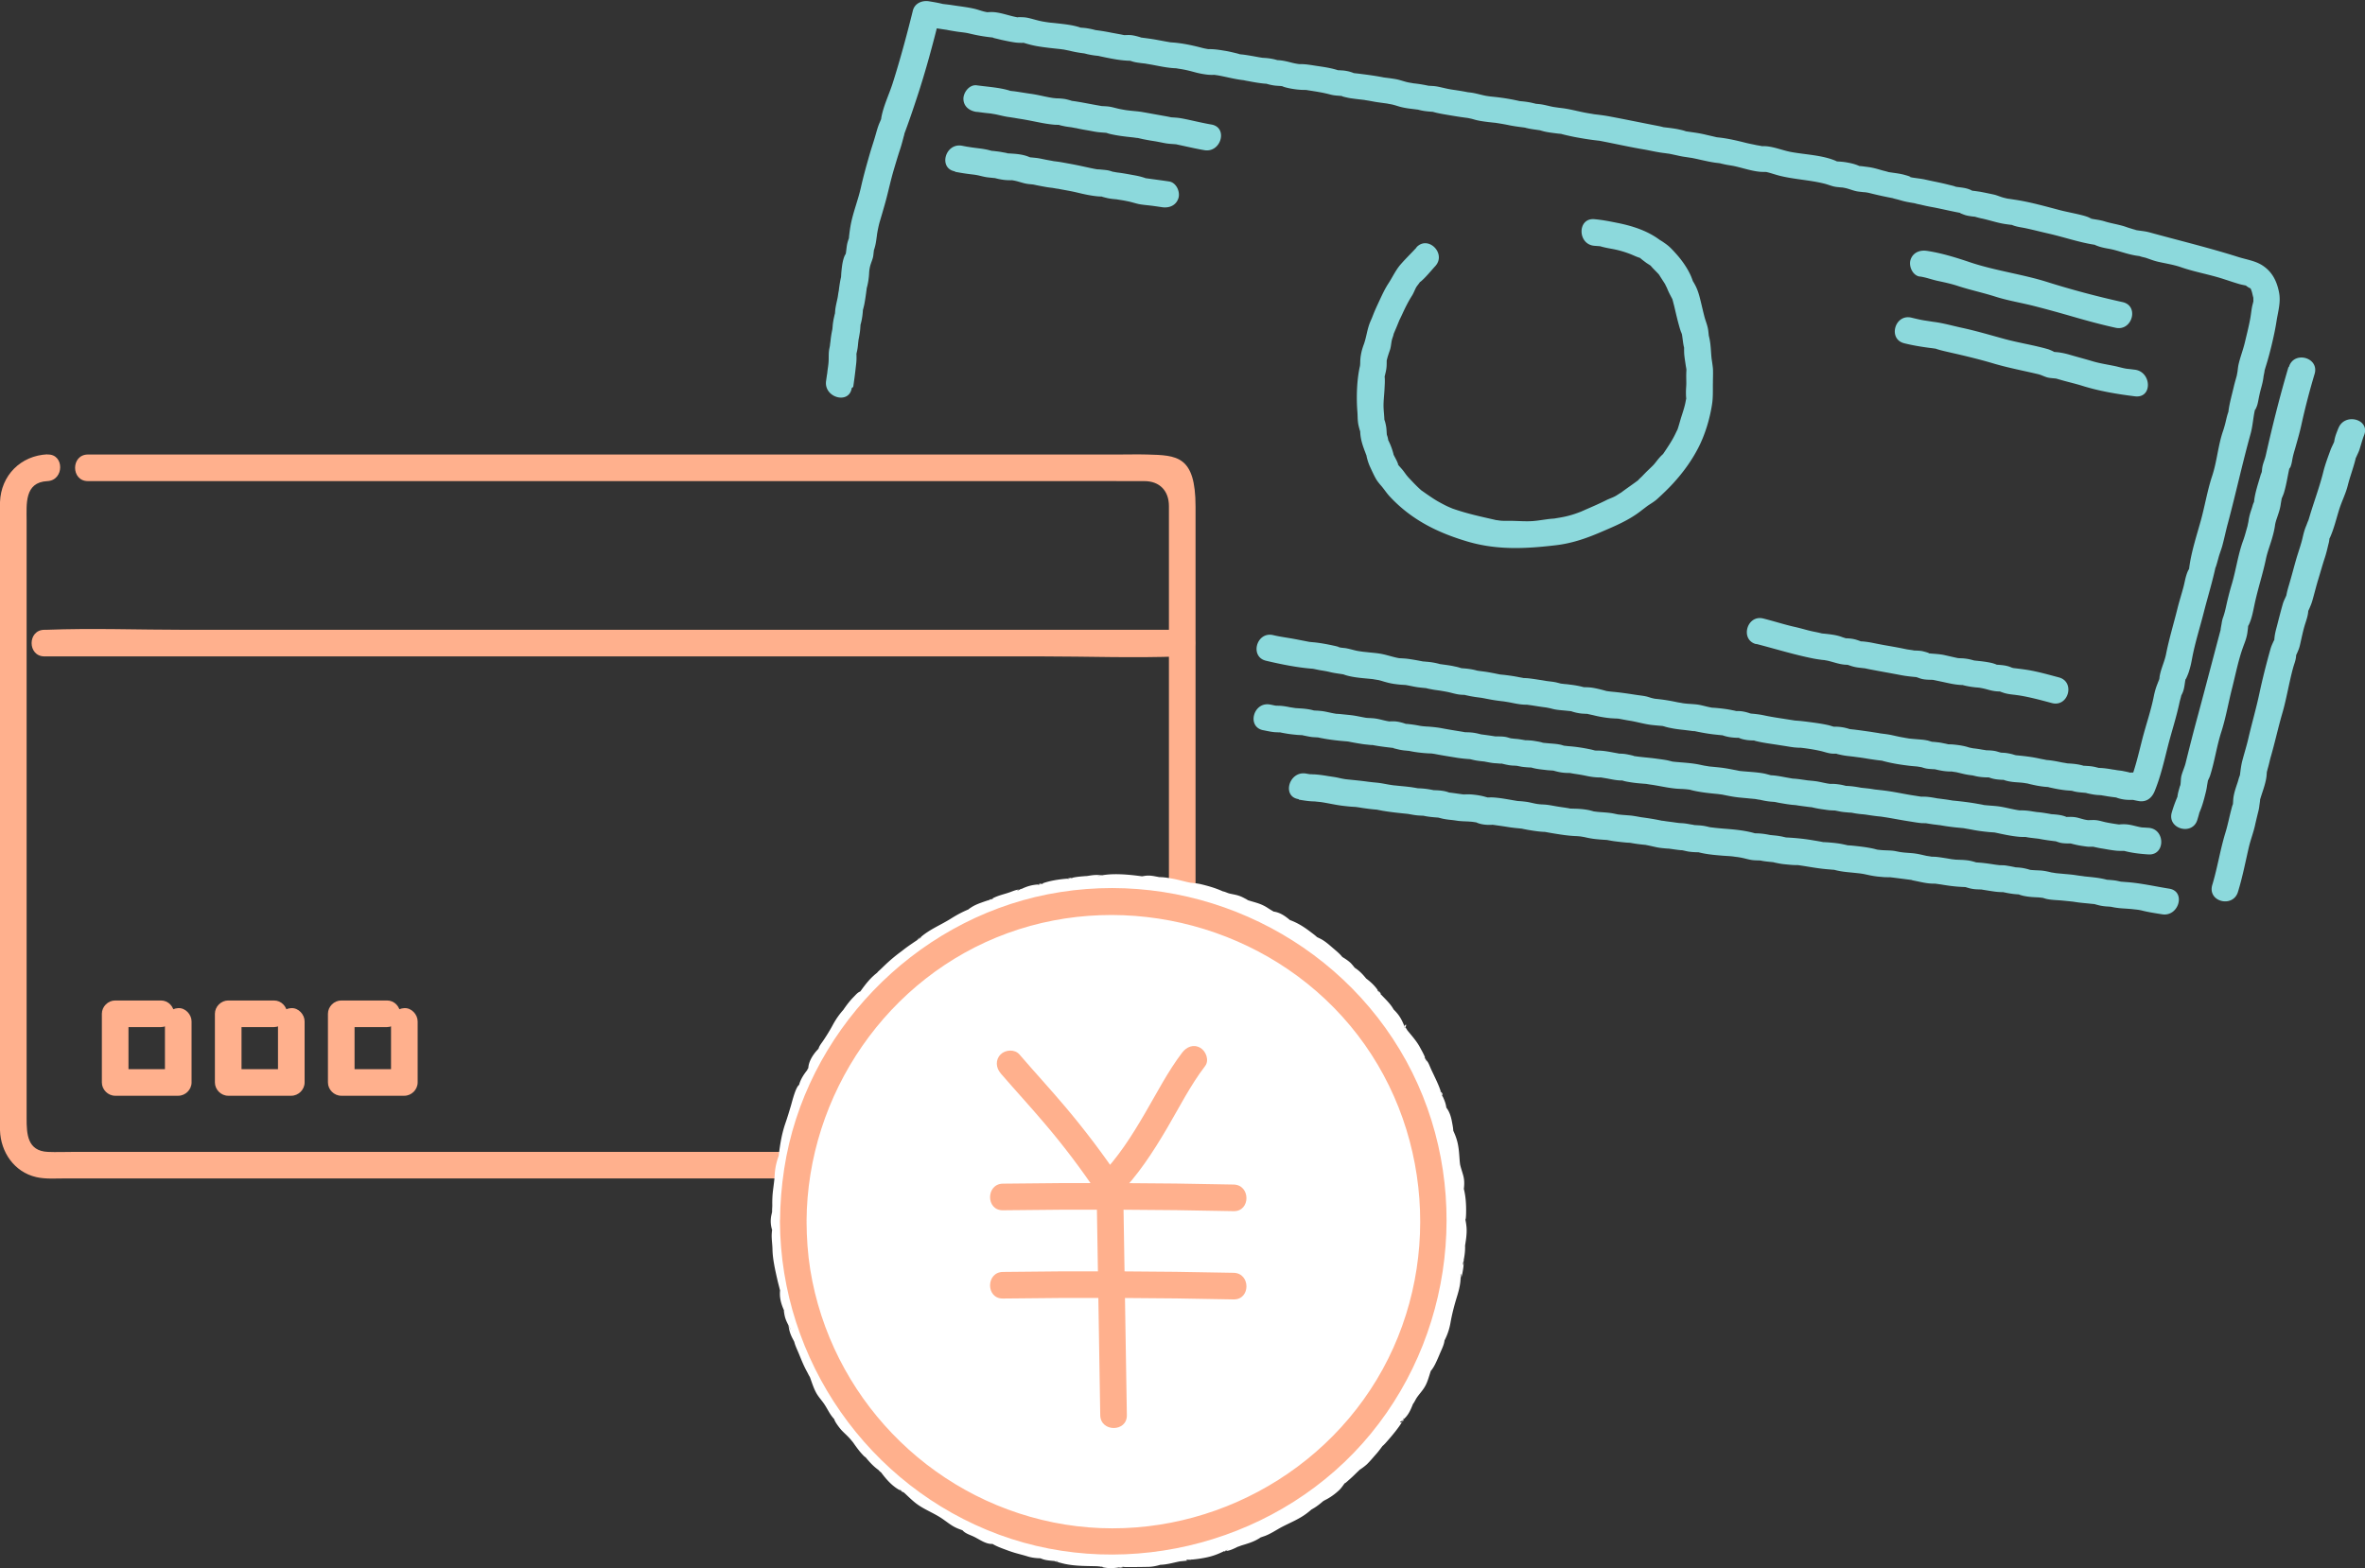
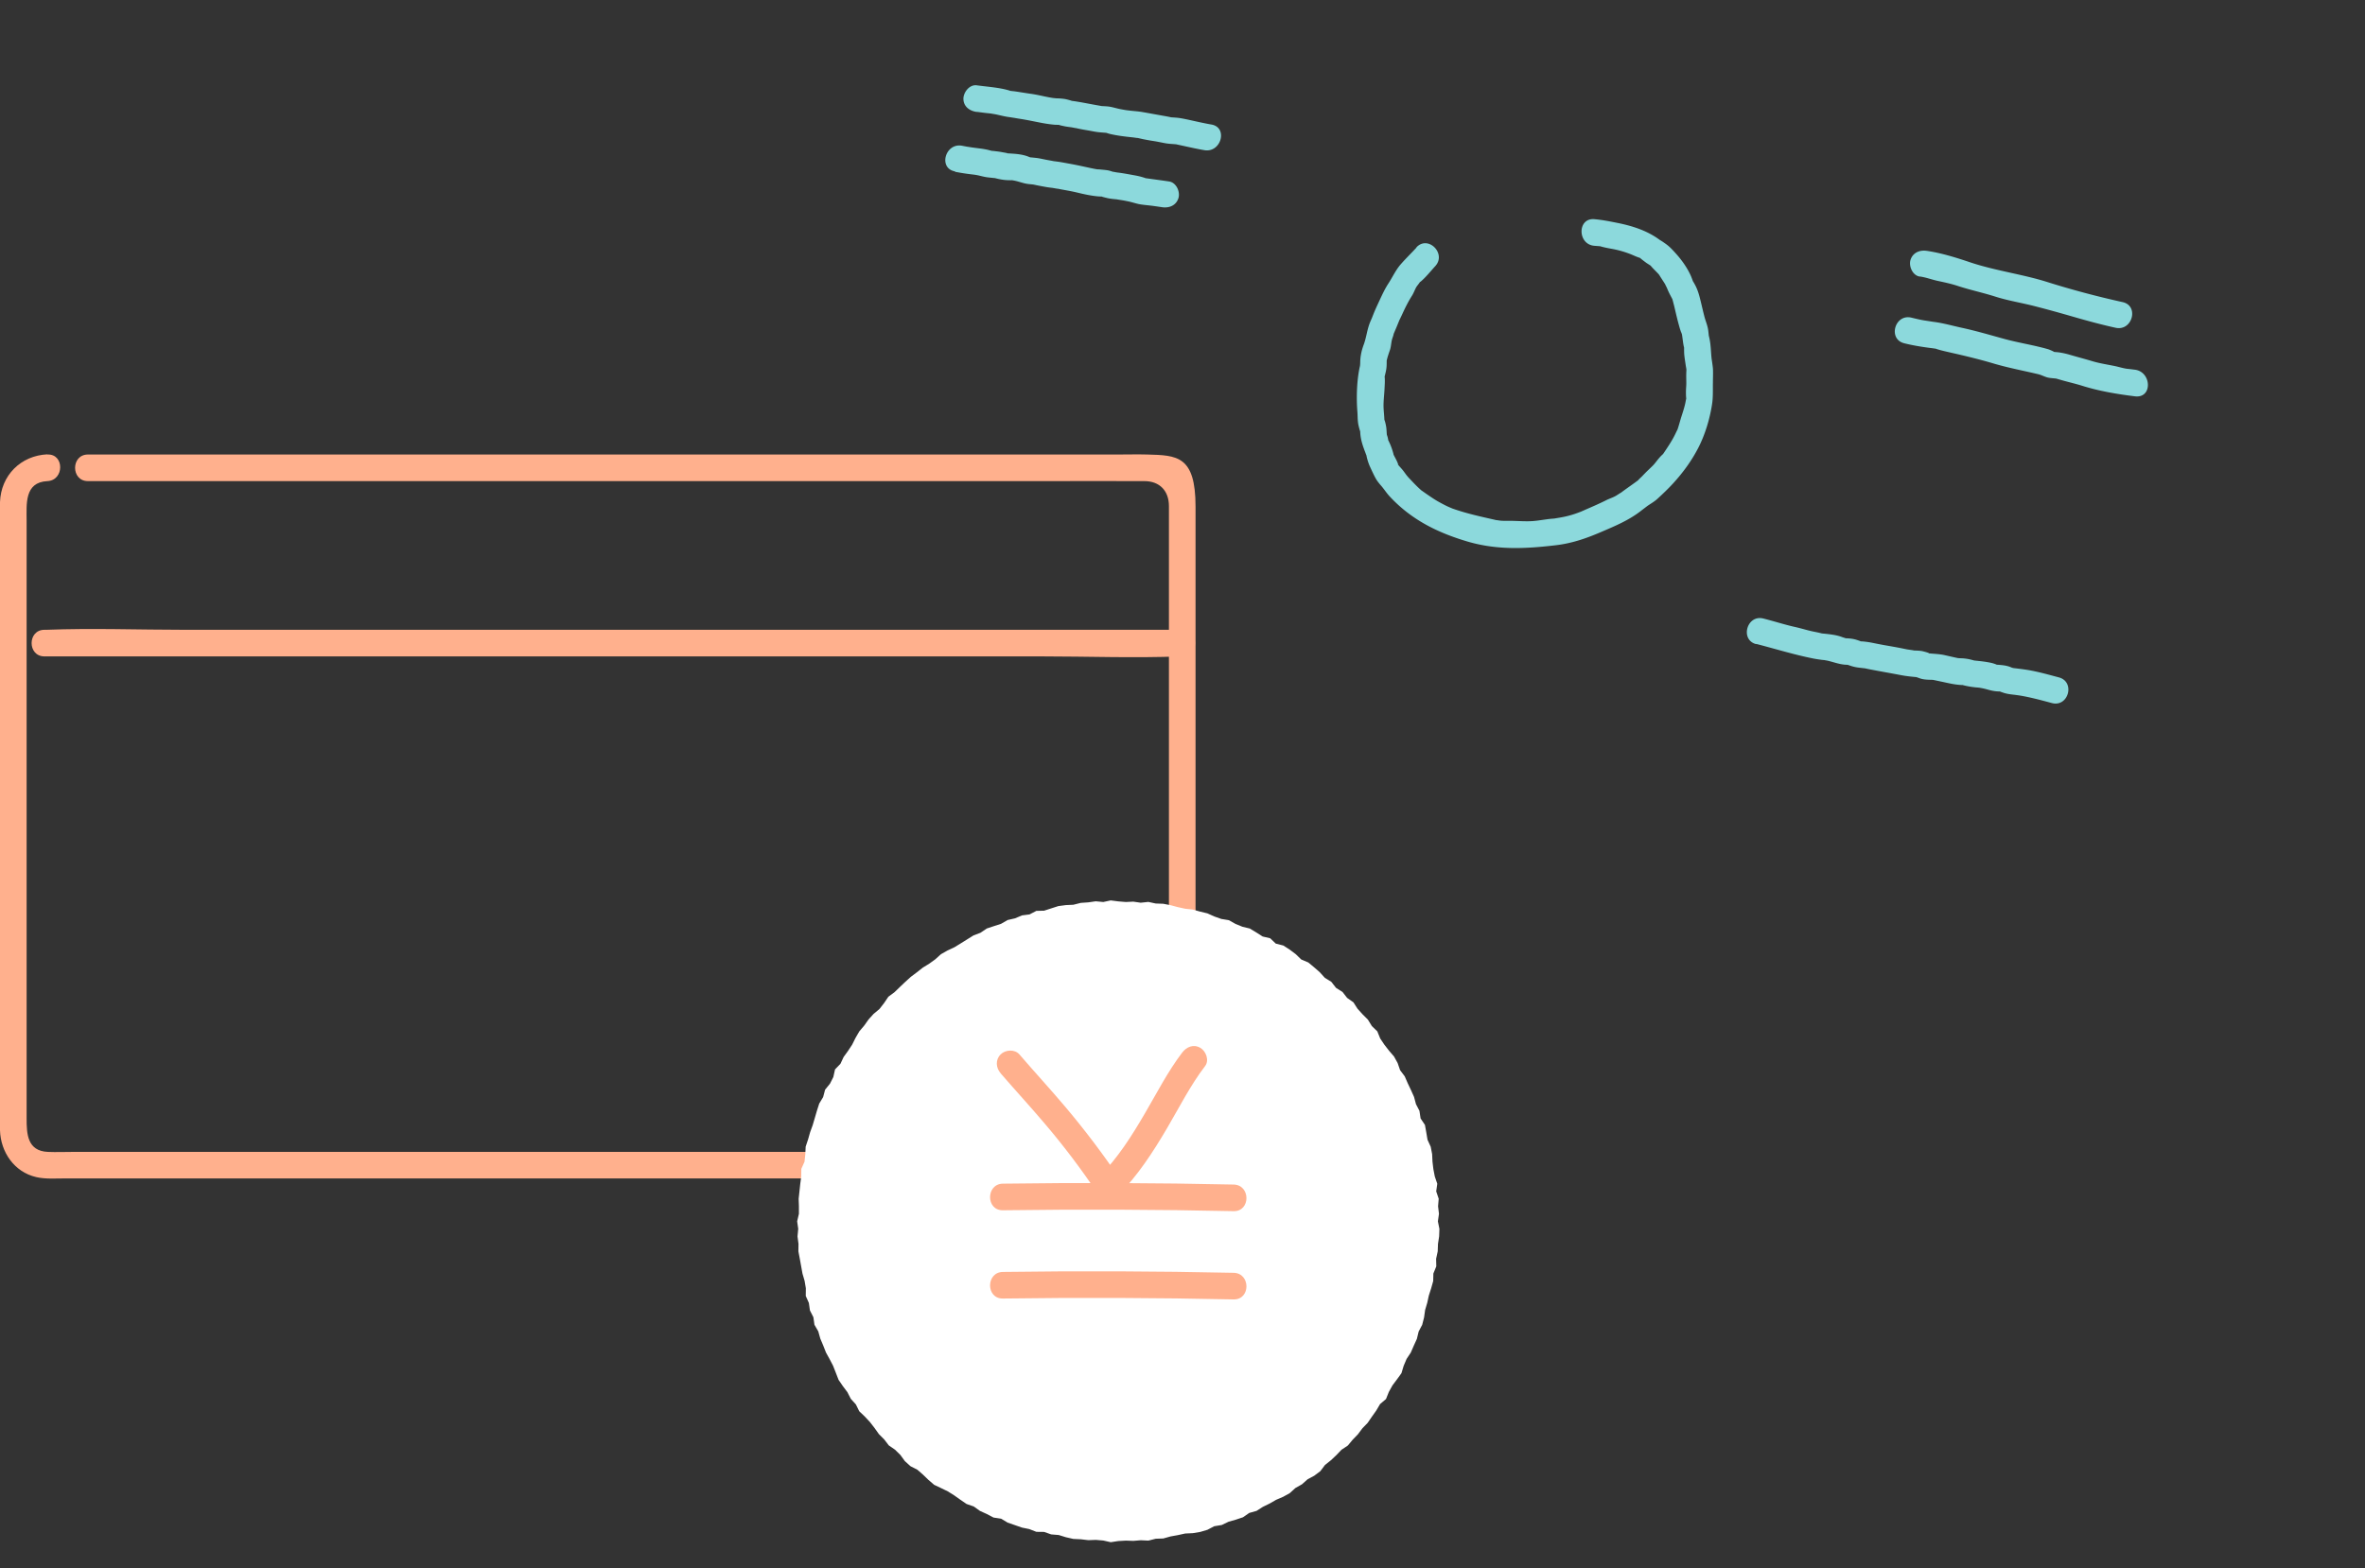
<svg xmlns="http://www.w3.org/2000/svg" id="_レイヤー_2" viewBox="0 0 266.54 176.82">
  <rect x="0" y="0" width="266.54" height="176.82" fill="#333333" stroke="none" />
  <defs>
    <style>.cls-1{fill:#fff}.cls-2{fill:#8cd9dc}.cls-3{fill:#ffb08d}</style>
  </defs>
  <g id="_選ばれる理由">
    <path class="cls-3" d="M5.34 51.22c-3 .14-5.23 2.37-5.34 5.38-.02.44 0 .88 0 1.32v68c0 .5-.02 1 0 1.5.07 2.45 1.6 4.71 4.08 5.28 1.04.24 2.16.15 3.22.15h120.94c2.34 0 4.59-.51 5.85-2.79.88-1.59.65-3.6.65-5.35V57.12c0-5.76-2.09-5.79-5.45-5.88-1.08-.03-2.17 0-3.26 0H9.91c-1.93 0-1.93 3 0 3h107.53c3.85 0 7.69-.02 11.54 0 1.72 0 2.76 1.1 2.76 2.81v57.36c0 4.34.26 8.78 0 13.11-.13 2.2-1.93 2.34-3.58 2.34H8.17c-.92 0-1.85.04-2.77 0-2.33-.1-2.4-2.04-2.4-3.77v-67.4c0-1.83-.27-4.33 2.34-4.45 1.92-.09 1.93-3.09 0-3Z" />
    <path class="cls-3" d="M5.01 74h112.41c5.19 0 10.42.2 15.6 0h.22c1.93 0 1.93-3 0-3H20.83c-5.19 0-10.42-.2-15.6 0h-.22c-1.93 0-1.93 3 0 3Z" />
    <path class="cls-1" d="m89.84 137.69.2-.85V136l-.03-.85.09-.84.09-.84.11-.84.01-.86.36-.8.09-.84.04-.86.27-.81.23-.81.29-.8.24-.81.24-.82.26-.81.44-.73.22-.83.55-.68.38-.75.19-.86.61-.63.36-.77.5-.69.46-.7.38-.76.43-.74.55-.65.49-.69.57-.63.66-.55.52-.67.48-.71.69-.51.61-.59.61-.58.63-.57.68-.51.66-.52.73-.45.68-.49.63-.57.74-.42.77-.36.72-.44.72-.45.72-.45.79-.3.71-.48.81-.27.8-.26.75-.43.83-.19.78-.33.85-.11.77-.4.87-.02.8-.26.81-.26.84-.11.85-.04.83-.21.85-.06.84-.12.85.08.84-.18.85.11.85.07.84-.04.84.12.86-.09.83.18.85.03.83.16.82.22.83.18.85.09.81.23.83.2.78.35.79.28.85.14.75.42.78.32.83.2.73.44.72.46.85.2.63.6.86.22.71.46.68.51.62.6.8.34.65.54.64.56.57.63.73.45.53.68.73.46.52.67.71.5.46.72.57.63.6.6.45.73.61.59.33.81.47.7.52.67.56.65.41.74.28.81.52.69.34.78.36.76.35.78.22.82.39.75.13.86.49.73.15.84.14.83.36.79.16.83.04.85.1.84.16.83.28.82-.12.86.28.83-.07.85.1.85-.12.85.17.85-.03.84-.13.85-.03.84-.18.84.02.85-.33.81-.02.85-.23.82-.26.81-.18.82-.24.81-.12.85-.21.82-.4.76-.2.83-.35.77-.34.78-.47.71-.33.78-.25.83-.5.69-.51.68-.41.74-.32.8-.67.57-.43.73-.49.69-.48.7-.59.61-.51.68-.59.61-.54.65-.72.48-.58.61-.62.58-.66.53-.52.69-.68.51-.76.41-.63.56-.74.42-.64.58-.74.41-.79.34-.73.42-.76.37-.72.46-.82.23-.71.49-.81.27-.81.23-.77.37-.85.14-.76.4-.81.24-.84.14-.86.04-.82.18-.83.15-.82.23-.85.03-.83.21-.85-.04-.85.07-.84-.03-.85.05-.85.13-.84-.19-.84-.07-.85.03-.84-.1-.85-.04-.83-.19-.81-.25-.85-.07-.8-.28-.87-.01-.8-.31-.83-.17-.8-.28-.81-.28-.73-.44-.86-.13-.76-.4-.77-.35-.7-.5-.81-.28-.7-.48-.69-.49-.72-.45-.76-.37-.78-.37-.64-.55-.62-.6-.63-.55-.78-.4-.63-.57-.5-.69-.61-.6-.7-.48-.52-.68-.6-.6-.49-.69-.52-.67-.58-.62-.62-.59-.38-.77-.57-.63-.39-.76-.51-.68-.48-.7-.31-.8-.31-.79-.39-.75-.41-.74-.31-.79-.33-.78-.23-.82-.43-.74-.12-.85-.39-.77-.12-.84-.35-.79.01-.87-.14-.83-.24-.82-.15-.83-.15-.83-.16-.84.01-.85-.11-.84.08-.86-.12-.84z" />
-     <path class="cls-1" d="M92.73 138.48c.29-1.25.21-2.4.31-3.66.08-1.03.25-2.03.27-3.06l-.41 1.51c.51-1.14.81-2.24.87-3.48 0-.12.03-.27.02-.39-.04-.37-.3.92-.03.45.1-.17.14-.41.2-.6.12-.37.21-.75.34-1.12.25-.72.46-1.45.68-2.18.04-.13.27-.57.22-.69.04.1-.46.83-.17.47.08-.1.15-.24.21-.35.31-.57.47-1.12.64-1.74l-.77 1.32c.92-1.14 1.58-2.16 1.88-3.62l-.77 1.32c.79-.81 1.27-1.72 1.9-2.64.21-.31.42-.63.6-.96.11-.2.21-.41.32-.62.14-.26.65-.78.17-.37-.53.45.12-.11.27-.3.24-.3.47-.61.69-.92.07-.1.16-.21.22-.32.18-.36-.65.71-.24.33.16-.15.29-.33.45-.49.81-.77 1.47-1.58 2.11-2.52l-1.08 1.08c.68-.5 1.32-1 1.93-1.59.21-.2.42-.41.64-.61.14-.13.29-.24.42-.38.36-.38-.81.6-.11.07.4-.3.8-.61 1.2-.92.21-.16.47-.55.11-.08s.02.04.3-.14c.26-.17.51-.35.75-.53.09-.06 1.22-.8 1.25-1.03-.03.26-.85.52-.19.22.13-.06.24-.14.37-.21.27-.14.56-.25.82-.39.56-.31 1.12-.67 1.66-1.03.45-.31.62-.11-.21 0 .17-.02.37-.14.53-.2.47-.19 1.08-.36 1.45-.74.35-.35-.8.24-.32.11.19-.05.38-.13.57-.19.4-.13.8-.25 1.2-.42.26-.11.49-.22.73-.36.73-.42-.5.06-.13.04s.75-.22 1.1-.34.71-.14 1.08-.23c.54-.13 1.06-.45 1.55-.7l-1.51.41c1.2-.03 2.15-.4 3.28-.65.2-.05.42-.06.62-.09.63-.08-.89.02-.44.07.15.02.34-.01.49-.02.36-.02.72-.06 1.08-.13.15-.03.3-.07.45-.12.72-.23-.67 0-.34.02.64.03 1.29-.13 1.92-.21.98-.13-.94-.04.05.09.44.06.85 0 1.29-.08.12-.02.24-.05.36-.08.63-.14.07.05.02-.03.05.07-.64-.06.03.1.11.03.25.04.36.05.41.05.82.08 1.23.07.07 0 .43.03.46-.02 0-.01-1.06-.14-.52-.08.34.04.68.11 1.02.14.3.03.73.1 1.03-.01.43-.15-.4-.01-.51-.12.09.09.42.1.55.12.38.07.77.13 1.15.16.16.01.33.03.49.02.39-.02.08.26-.52-.09.34.2 1.13.25 1.53.35.58.14 1.15.24 1.75.31.23.03.49.09.72.07-1.1.05-.55-.04.02.11.22.06.45.15.67.17.51.05-.93-.43-.11-.08.62.27 1.25.59 1.9.76.06.01.75.18.78.13-.16.22-.87-.46-.46-.18.15.1.33.19.5.28.61.31 1.3.6 1.97.76.89.21-.7-.52.07.02.17.12.37.23.55.34.67.42 1.33.66 2.1.84l-1.32-.77c.61.58 1.19 1.12 2.02 1.39.18.06 1.14.31.43.06-.67-.24.11.13.31.27.16.11.32.23.47.35.58.43-.7-.63-.04.02.29.29.62.59.98.79.1.06.23.1.34.14.37.14.24.29.09-.06-.12-.27-.32-.27-.05-.03.12.1.24.2.35.3.15.13.3.25.44.39.38.35.71.75 1.12 1.08.26.2.55.42.85.57.45.22-.41-.25-.38-.3-.01.02.26.33.29.37.42.52.98.84 1.54 1.19l-1.08-1.08c.68.89 1.39 1.61 2.3 2.25l-1.08-1.08c.5.79 1.05 1.53 1.73 2.19.63.61-.13.06-.06-.18-.03.09.32.53.38.62.33.49.7.85 1.12 1.26l-.77-1.32c.32.77.61 1.53 1.1 2.22.3.42.63.83.96 1.22.06.07.12.15.18.22.07.08.13.16.2.24.26.29.19.03-.03-.05-.3-.11-.22-.39-.12-.11.03.1.13.27.2.36.31.44-.27-.84-.12-.31.13.49.34 1.01.6 1.43.34.55.63 1.05.91 1.64.12.26.24.51.36.77.11.23.43.61.06.12-.35-.45-.08-.06.02.25.15.48.36.95.6 1.4.31.55-.1-.4-.13-.29-.04.13.06.51.1.65.11.42.37.98.67 1.32.34.38-.17-.91-.12-.21.01.17.06.35.09.52.05.28.07.57.14.84.09.32.26.62.4.92.04.09.09.19.13.28.13.28.26.22-.02-.06-.5-.49.06-.27-.08-.04-.03.04.05.32.07.38.01.04-.09-1.01-.06-.23.01.35.05.7.09 1.05.11.94.27 1.78.58 2.66v-1.6c-.12.82-.33 1.67-.11 2.49.01.05.19.72.25.74-.14-.03.05-1.01-.11-.52-.05.16-.05.4-.05.57 0 .98-.01 2.02.17 2.98s-.12-.87-.03-.05.01.16.07-.13c-.14.68-.28 1.43-.24 2.13.03.56.21-1.09.01-.16-.08.4-.17.81-.19 1.21 0 .2-.02.43.01.63.08.55.3-.61.06-.44-.08.06-.15.35-.19.46-.12.37-.17.75-.2 1.15 0 .16 0 1.13.03.31.03-.76-.08.13-.15.36s-.15.44-.21.66c-.21.74-.42 1.51-.55 2.27-.03.19-.06.37-.1.56-.03.13-.07.25-.09.37-.1.59-.19-.17.19-.35-.39.18-.71 1.49-.77 1.83-.16.84.28-.44.11-.1-.09.19-.18.38-.26.57-.18.4-.36.76-.58 1.13-.35.59-.63 1.21-.86 1.85-.05.13-.29.65-.23.76-.33-.63.49-.77.15-.48-.12.11-.23.33-.33.46-.7.94-1.14 1.9-1.58 2.99l.77-1.32c-.89.76-1.43 1.7-2.09 2.65-.17.24-.44.95-.21.34.18-.49.15-.2-.06 0-.09.09-.19.18-.28.28-.28.32-.55.7-.81 1.05-.46.61.69-.79-.09.03-.12.13-.24.27-.36.4-.06.07-.28.27-.31.37-.1.33.79-.51.33-.24-.64.38-1.16.87-1.68 1.39-.82.82-1.6 1.52-2.31 2.45l1.08-1.08c-.82.62-1.92 1.04-2.57 1.85-.25.31.86-.48.31-.27-.11.04-.26.14-.36.2-.3.19-.58.39-.85.62-.11.09-.52.36-.54.49.1-.56.77-.47.37-.32-.17.06-.33.19-.49.28-.73.37-1.48.71-2.2 1.1-.14.07-.27.15-.4.23-.06.04-.39.2-.39.25 0-.08.96-.29.45-.21-.62.09-1.41.37-1.85.84-.33.34.99-.28.13-.04-.16.04-.31.1-.46.15-.64.2-1.25.41-1.86.71-.83.4.71-.08.01-.07-.32 0-.6.12-.88.23-.31.12-.64.27-.92.45-.39.25.14-.33.46-.18-.09-.04-.45.14-.54.17-.15.04-.28.07-.43.1-.13.03-.27.04-.4.07-.47.09.32-.2.52-.07-.36-.25-1.64.16-2 .23-.4.08-.81.14-1.21.23-.18.04-.37.09-.54.15-.72.25 1.09-.06-.04 0-.42.02-.84.07-1.26.15-.13.03-.25.06-.38.1-.67.22.37-.12.42-.03-.11-.19-1.37.02-1.57.02-1.16.04-2.25.08-3.4.27h1.6c-1.15-.26-2.21-.29-3.36-.34-.48-.02-.95-.15-1.44-.12s1.01.27.16 0c-.24-.07-.49-.12-.72-.19-.58-.17-1.48-.46-2.09-.32.12-.03.92.26.53.03-.12-.07-.32-.12-.46-.16-.45-.12-.9-.16-1.37-.16-.88 0 .55.28.16.02-.18-.12-.44-.18-.65-.24-.51-.14-1.01-.24-1.52-.41-.19-.06-.37-.13-.56-.19-.74-.23.85.51.04-.03-.35-.23-.74-.43-1.15-.54a1.64 1.64 0 0 0-.37-.05c-.71-.06.03-.19.23.21-.13-.25-1.02-.5-1.27-.63-.59-.31-1.02-.68-1.67-.92-.15-.05-.3-.1-.44-.15-.64-.2.37.02.36.16 0-.08-.54-.38-.62-.43-.38-.27-.76-.54-1.17-.78-.35-.21-.7-.38-1.06-.56-.08-.04-.64-.37-.69-.33.07-.05.81.68.3.23-.12-.11-.26-.21-.38-.32-.37-.34-.72-.7-1.11-1.03s-.73-.6-1.16-.81c-.8-.39.49.69-.09-.01-.62-.75.53.82-.16-.11-.26-.35-.52-.71-.82-1.03-.52-.55-1.14-.97-1.76-1.4l1.08 1.08c-.25-.33-.5-.66-.75-.98-.16-.2-.29-.35-.46-.53-.61-.63-.01.08.02.12-.42-.72-1-1.39-1.55-2.01-.21-.24-.43-.47-.66-.69-.12-.11-.65-.59-.14-.07.46.47.03-.11-.09-.33-.25-.43-.6-.85-.96-1.2s.35.72.22.25c-.05-.18-.18-.4-.28-.56-.15-.24-.35-.45-.51-.68-.1-.14-.18-.3-.3-.44-.47-.54.21.68.04.24-.31-.8-.6-1.62-.99-2.38-.14-.28-.29-.57-.45-.84-.33-.55 0-.05.08.29-.05-.22-.18-.46-.27-.67-.27-.66-.45-1.36-.73-2.01a5 5 0 0 0-.37-.73c-.02-.04-.16-.31-.18-.32.17.02.18.91.24.44.07-.56-.31-1.16-.54-1.64-.41-.84.09.16.05.18.03-.02-.09-.64-.11-.72-.13-.53-.44-1.06-.66-1.56l.41 1.51c.03-1.69-.46-3.3-.76-4.95l-.09-.45c-.2-.94-.07.71.03.16.07-.38-.02-.77-.05-1.15-.08-.94-.06-1.86-.19-2.82-.23-1.61-2.27-2.49-3.69-2.1-1.73.47-2.32 2.08-2.1 3.69.04.26.1.52.11.78-.07-1.43-.17-.3-.17.05 0 .51.08 1.02.09 1.54.02 1.11.31 2.36.56 3.46.1.43.22.86.32 1.29.21.95.01-.94-.04.05-.04.72.14 1.34.43 2.01l.15.33c.33.78-.12-.26-.12-.26-.05.04.09.69.12.78.11.4.34.82.54 1.19.32.6-.23-.31-.15-.36-.03.02.06.48.08.57.09.4.25.77.45 1.13.03.05.23.49.29.5-.08 0-.29-.95-.21-.45s.33.98.52 1.44c.28.68.54 1.35.89 2 .09.16.17.32.25.48.55.98-.24-.74.1.14.24.63.44 1.33.77 1.91.27.48.66.87.95 1.33.35.54.54 1.01.99 1.52.1.12.21.25.33.36.41.4-.25-.65-.26-.32 0 .29.68 1.13.79 1.25.33.36.72.68 1.04 1.06.14.16.27.33.41.49.57.69-.59-.79.15.24.24.33.48.65.75.94.09.09.19.22.29.29.49.37-.5-.68-.23-.34.62.76 1.18 1.47 2.03 2 .54.34-.66-.68-.27-.19.07.09.21.23.29.28.49.36-.46-.7-.23-.34.09.14.19.27.29.4.53.71 1.12 1.39 1.89 1.86.1.06.23.12.33.17.61.27.04.25-.17-.23.08.18.42.36.57.5.37.34.73.7 1.12 1.02.93.77 2.03 1.14 3.03 1.8.38.25.74.54 1.13.79.35.23.71.39 1.12.53.15.06.31.11.47.16.47.13-.65-.47-.33-.1s.87.51 1.29.72c.64.31 1.36.87 2.11.8.4-.04-.92-.49-.04 0 .36.21.73.37 1.13.52.48.18.98.37 1.47.51s.95.25 1.42.4c.4.12.81.17 1.23.19.13 0 .29.02.42 0 .52-.04-1.04-.31-.17.04.41.17.76.2 1.23.25l.39.03c.59.05.11.12.02-.01-.05-.07-.56-.14 0 .06.11.04.23.07.35.1.27.07.55.15.83.2 1.12.22 2.3.2 3.43.23.13 0 .26.03.39.03.35 0 .47.2.02-.02-.53-.26-.24-.03.02.04l.39.09c.67.13 1.19.07 1.85-.03.18-.03.39-.04.57-.09-.94.29-.76.07-.31.07.97.01 1.96 0 2.93-.02.42-.01.93-.11 1.34-.24.75-.24-1 .03-.06.01.74-.02 1.39-.21 2.1-.36.35-.08 1.26-.07 1.53-.3-.39.33-.95.07-.51.08.19 0 .39-.01.57-.02.46-.04.93-.11 1.38-.2.64-.12 1.26-.32 1.85-.6.16-.07.62-.22.71-.37-.23.41-.94.27-.24.21.14-.01.29-.03.42-.07.36-.1.92-.38 1.28-.58.46-.25-.44.2-.46.19.05.04.48-.14.54-.16.63-.19 1.29-.38 1.85-.71.13-.07.31-.18.41-.28.39-.41-.73.13-.4.14.2 0 .5-.13.69-.19.71-.24 1.34-.69 2-1.04.92-.48 1.93-.88 2.76-1.5.27-.2.54-.42.78-.66.43-.45-.83.44-.25.21.11-.04.25-.14.36-.2.34-.21.66-.46.96-.72.08-.07.4-.28.42-.38-.05.21-.88.58-.18.23a6.76 6.76 0 0 0 1.66-1.18c.3-.3.58-.77.86-1.12.31-.4-.3.38-.28.39.05.02.45-.36.5-.4.3-.26.59-.54.88-.83.04-.04.4-.36.39-.41 0 .04-.83.57-.38.3.39-.23.88-.57 1.18-.87.36-.36.71-.79 1.05-1.17.27-.31.51-.66.77-.99.57-.75-.62.71.16-.11.21-.22 2.21-2.47 2.06-2.91.2.58-.67.63-.26.41.15-.08.32-.26.44-.38.45-.45.67-.99.9-1.57.05-.13.1-.26.16-.39.24-.61-.48.84-.11.32.15-.21.25-.45.39-.66.28-.41.64-.78.89-1.21.36-.59.51-1.34.75-1.98.34-.92-.47.78.1-.03.13-.19.23-.36.33-.56.22-.44.41-.9.6-1.35.16-.36.42-.9.45-1.33.03-.61-.48.83-.15.3.07-.11.13-.25.19-.36.32-.64.52-1.26.64-1.96.17-.96.42-1.92.71-2.86.19-.62.36-1.23.41-1.89.01-.18.02-.39.01-.57-.03-.5.22.47-.08.52.24-.04.42-1.64.41-1.54 0-.15.07-.71-.01-.79.2.18-.19.98-.06.52.05-.18.08-.37.12-.56.08-.43.13-.85.13-1.28 0-.95-.18.89-.03-.05.11-.68.23-1.37.2-2.07-.02-.44-.12-.98-.23-1.43-.13-.57-.13.69.08.44.08-.09.08-.52.09-.64.03-1.13-.04-2.31-.41-3.39v1.6c.12-.83.32-1.66.11-2.49-.11-.44-.27-.86-.37-1.3-.18-.8.07 1.05 0 .06-.01-.16-.04-.32-.05-.48-.05-.67-.08-1.34-.23-2.01-.14-.63-.39-1.21-.68-1.78.11.21.25.86.16.07-.03-.21-.07-.43-.11-.64-.11-.62-.31-1.31-.76-1.78-.31-.33.23.97.11.1-.06-.44-.2-.79-.39-1.2-.06-.12-.21-.58-.33-.64.48.24.28.87.21.45-.02-.12-.07-.27-.11-.4-.18-.58-.45-1.15-.71-1.7-.16-.35-.34-.7-.49-1.06-.08-.18-.15-.37-.25-.53-.06-.1-.15-.21-.22-.29-.39-.49.09-.23.02.31.05-.42-.52-1.37-.67-1.66-.32-.61-.75-1.12-1.18-1.64l-.28-.34c-.1-.13-.2-.26-.3-.38-.26-.33.46.76.3.38-.02-.05-.19-.32-.21-.32-.41.12.33-.81-.02.09-.07.18.2.48-.02-.04-.05-.12-.1-.25-.15-.37-.27-.65-.54-1.09-1.02-1.58-.73-.75.16.44-.03.05-.32-.67-.86-1.18-1.36-1.7-.16-.16-.3-.35-.46-.51-.33-.32.37.11.29.39.01-.05-.29-.45-.31-.48-.51-.76-1.17-1.25-1.9-1.76l1.08 1.08c-.52-.68-.99-1.34-1.72-1.83-.13-.09-.28-.19-.42-.26-.45-.23.41.25.38.3.02-.04-.4-.53-.47-.6-.27-.27-.72-.57-1.08-.77-.61-.33.62.67.04-.02-.28-.33-.62-.61-.95-.89-.48-.41-.96-.86-1.54-1.13-.04-.02-.41-.21-.44-.18.04-.04.72.67.39.29-.3-.35-.7-.63-1.07-.91-.94-.71-1.81-1.2-2.96-1.49l1.32.77c-.73-.69-1.53-1.45-2.59-1.52-.59-.04.74.52.31.13-.13-.12-.32-.21-.48-.31-.26-.16-.51-.34-.78-.47-.68-.35-1.43-.46-2.13-.74-.6-.25.85.49.32.11-.15-.11-.34-.19-.5-.28-.6-.3-.95-.32-1.56-.46-.24-.06-.48-.2-.73-.24-.44-.07.95.43.38.17-.17-.08-.35-.16-.52-.23-.75-.33-1.55-.56-2.35-.75-.46-.11-1-.15-1.49-.19-.66-.05.99.23.36.04-.13-.04-.27-.06-.4-.09-.6-.14-1.19-.31-1.81-.41-.46-.08-1.01-.17-1.49-.14-.64.04.98.24.36.05a5.41 5.41 0 0 0-.55-.12c-.45-.09-.84-.15-1.29-.08-.22.04-1.18.16.31.14-.23 0-.48-.07-.72-.1-1.41-.19-3.24-.37-4.62-.06-.82.18.26-.11.31-.02-.02-.04-.51-.05-.57-.06-.48-.02-.96.08-1.44.15-.97.13 1.04-.11-.25 0-.48.04-.96.09-1.43.23-.7.2-.03-.18.32 0-.1-.05-.45.02-.57.03-.48.03-.96.09-1.44.17-.55.1-1.11.23-1.64.45-.68.28-.04-.24.33.02-.08-.06-.48.01-.58.02-.72.04-1.29.2-1.94.52-.11.05-.44.16-.51.26.25-.37.93-.3.24-.21-.38.05-.64.17-1 .3-.66.24-1.3.35-1.94.69-.06.03-.48.22-.5.28.05-.22 1.01-.36.26-.14-.34.1-.67.21-1 .33-.42.15-.82.31-1.2.56-.97.62.79-.21-.12.15-.79.31-1.48.68-2.19 1.13-1.12.7-2.36 1.19-3.36 2.06-.07.06-.41.29-.42.38.04-.28.84-.59.22-.18-.23.16-.47.31-.7.47-.35.24-.67.46-1.02.73-.15.12-.3.23-.45.35-.47.37.88-.66.1-.08-.61.45-1.18.93-1.73 1.45-.17.16-.33.32-.5.48-.13.13-.29.25-.4.39-.36.44.88-.64.1-.06-.82.6-1.36 1.29-1.94 2.09-.11.15-.23.3-.35.45-.39.48.71-.56.16-.29-.24.12-.45.38-.64.57-.34.34-.65.73-.93 1.12-.11.15-.22.31-.32.47-.34.55.64-.73.2-.26-.53.57-.97 1.2-1.33 1.88-.33.61-.68 1.17-1.07 1.75-.19.28-.44.57-.52.91-.13.57.67-.65.22-.24-.14.13-.28.28-.41.42-.46.52-.94 1.27-.95 2.01 0 .62.46-.83.16-.3-.21.36-.63.86.14 0-.52.57-1.03 1.22-1.28 1.95-.04.13-.08.28-.11.41-.19.83.02-.24.16-.25-.45.03-.9 1.97-1.04 2.42-.19.64-.38 1.28-.6 1.91-.51 1.47-.68 2.89-.85 4.43l.41-1.51c-.44.97-.72 1.87-.78 2.94-.03.59-.12 1.18-.19 1.76s-.09 1.11-.08 1.69c0 .27-.05.59 0 .85.06.29.23-1.06.03-.34-.05.17-.08.35-.12.52-.37 1.58.49 3.25 2.1 3.69 1.52.42 3.32-.51 3.69-2.1Z" />
-     <path class="cls-3" d="M18.59 115.15v6.88l1.5-1.5h-7.11l1.5 1.5v-7.74l-1.5 1.5h5.16c.78 0 1.54-.69 1.5-1.5s-.66-1.5-1.5-1.5h-5.16c-.81 0-1.5.69-1.5 1.5v7.74c0 .81.69 1.5 1.5 1.5h7.11c.81 0 1.5-.69 1.5-1.5v-6.88c0-.78-.69-1.54-1.5-1.5s-1.5.66-1.5 1.5ZM31.33 115.15v6.88l1.5-1.5h-7.11l1.5 1.5v-7.74l-1.5 1.5h5.16c.78 0 1.54-.69 1.5-1.5s-.66-1.5-1.5-1.5h-5.16c-.81 0-1.5.69-1.5 1.5v7.74c0 .81.69 1.5 1.5 1.5h7.11c.81 0 1.5-.69 1.5-1.5v-6.88c0-.78-.69-1.54-1.5-1.5s-1.5.66-1.5 1.5ZM44.07 115.15v6.88l1.5-1.5h-7.11l1.5 1.5v-7.74l-1.5 1.5h5.16c.78 0 1.54-.69 1.5-1.5s-.66-1.5-1.5-1.5h-5.16c-.81 0-1.5.69-1.5 1.5v7.74c0 .81.69 1.5 1.5 1.5h7.11c.81 0 1.5-.69 1.5-1.5v-6.88c0-.78-.69-1.54-1.5-1.5s-1.5.66-1.5 1.5Z" />
-     <path class="cls-2" d="M96.16 43.62c.11-.75.21-1.5.29-2.25.05-.39.09-.75.08-1.14 0-.25 0-.52-.05-.1.03-.25.11-.5.15-.75.04-.22.06-.43.08-.65.01-.1.09-.77.04-.43s.08-.36.09-.43c.04-.23.08-.45.1-.68.02-.22.03-.44.05-.66.03-.26-.03.19-.03.19.02-.12.06-.24.09-.36.11-.45.17-.9.2-1.36.05-.59-.07.23.03-.15.05-.2.1-.39.14-.59.08-.42.14-.86.2-1.28.02-.18.05-.35.07-.53.08-.59-.05.24.04-.14.12-.48.19-.96.22-1.46 0-.1.01-.19.02-.29.02-.32-.07.43-.02.11.03-.21.06-.44.11-.64.09-.37.26-.71.34-1.08.04-.21.05-.42.08-.63l.03-.29c.06-.31-.1.41 0 .12.15-.43.22-.86.28-1.31.02-.13.1-.75.05-.43-.05.33.06-.33.08-.43.07-.34.14-.69.24-1.02.19-.63.37-1.26.55-1.89.39-1.36.66-2.74 1.07-4.09.21-.71.42-1.41.65-2.11.11-.32.2-.65.29-.98.03-.13.07-.25.1-.38s.08-.25.1-.38c.07-.3-.21.51-.02.01.52-1.38 1-2.79 1.46-4.2.98-2.96 1.8-6.03 2.55-9.06l-1.85 1.05c.97.18 1.94.34 2.92.47-.63-.09.13.04.3.07.18.03.36.06.55.09.46.07.94.1 1.39.21 1 .24 1.87.39 2.9.48-.55-.05.09.08.29.13.15.04.29.07.44.11.48.1.97.21 1.45.28.31.05.57.06.87.06.12 0 .25-.01.37 0-.49-.05-.26-.03-.12.01.48.15.94.27 1.44.36.92.16 1.86.25 2.79.35.53.06-.37-.06-.03 0 .13.02.26.03.39.06.19.04.36.07.54.11.56.14 1.08.23 1.66.3.41.05-.05 0-.11-.02.15.03.31.07.46.11.27.06.51.1.78.14.24.03.49.05.73.09-.65-.1.28.08.45.12.94.19 1.86.37 2.82.39.15 0 .37.06-.11-.03.12.02.24.06.36.1.29.09.54.13.85.17.25.04.51.06.77.09-.61-.09.28.06.46.09.9.16 1.79.37 2.71.42.58.03-.36-.08.36.04.16.03.33.05.49.08.52.09.98.21 1.49.35.45.12.93.21 1.39.26.21.02.43.03.65.02.54 0-.37-.06-.03-.02.16.02.33.05.49.07.92.16 1.82.41 2.75.53.73.09-.21-.06.36.06.2.04.4.07.59.11.54.1 1.07.19 1.62.24.69.05-.09-.07.25.03.27.08.55.14.83.18s.56.04.84.07c.16.02.33.1-.11-.02.19.05.37.12.56.17.42.11.84.18 1.27.23.28.03.56.05.85.05.12 0 .45.02-.11-.04.19.02.38.06.57.09.83.13 1.64.25 2.45.47.52.14 1 .12 1.52.19-.64-.08.21.12.36.15.28.07.57.1.86.14.44.06.89.1 1.33.16-.63-.08.13.03.3.06l.65.12c.54.09 1.08.15 1.62.23-.57-.08.11.03.3.07.22.05.42.11.64.18.41.13.81.21 1.24.27.29.04.57.07.86.11.67.08-.23-.07.46.09.52.12 1.02.15 1.55.19.32.02-.42-.09-.11 0 .16.04.32.09.48.12.22.05.43.09.65.13.89.15 1.78.31 2.68.42.19.02.98.22.38.06.24.07.47.14.71.2.48.11.97.17 1.46.23.12.01 1.06.12.38.03.24.03.49.07.73.11.38.06.76.13 1.14.21.56.11 1.11.18 1.67.25.13.02.4.09-.11-.02.12.03.24.05.36.08.3.07.58.12.88.16.15.02.91.14.6.07s.46.15.58.17c.45.1.92.15 1.38.21.24.03.49.04.73.09-.67-.12.25.09.37.12.4.09.8.18 1.21.25.45.08.9.16 1.34.22.25.04.51.07.76.1.14.02.28.03.41.05.46.06-.45-.08.05.01 1.67.32 3.34.7 5.02.98.45.08.89.18 1.34.26.23.04.45.08.68.11.18.02 1.07.15.46.05.48.08.94.19 1.41.29.23.05.45.09.68.12.21.03 1.06.17.46.06.96.17 1.91.44 2.87.58.21.03.43.05.64.08.53.08-.37-.09-.04 0 .13.04.25.06.38.09.41.1.83.14 1.24.23.95.21 1.89.54 2.86.63.21.02.43.01.65.02.41.01-.04-.02-.11-.03.12.02.24.05.36.08.43.11.85.26 1.28.37 1.66.42 3.42.48 5.08.9.51.13.91.33 1.44.38.22.02.86.1.31.01.26.04.53.08.79.15.47.13.87.31 1.36.36.15.02 1.04.12.39.03.26.04.53.06.79.13.96.24 1.88.44 2.86.62-.56-.1.11.05.29.1.15.04.29.08.43.12.58.17 1.13.24 1.73.35.34.06-.55-.12-.04.01.13.04.27.06.41.09.15.03.29.07.44.1.48.12.96.19 1.44.29.92.19 1.82.4 2.74.57.52.09-.34-.12-.04.03.12.06.25.1.37.15.27.1.49.14.77.18.24.04.49.05.73.09-.64-.12.26.11.44.15.85.17 1.66.46 2.52.61.23.04.46.07.68.1.16.02.33.03.49.07.31.07-.41-.1-.12 0 .49.19.97.23 1.48.34.84.18 1.68.4 2.52.59 1.73.39 3.44.99 5.17 1.26.54.08-.33-.12.34.13.16.06.31.11.47.15.46.13.95.18 1.41.3.92.24 1.74.55 2.7.68.72.1-.19-.09.35.08.19.06.39.09.58.15.47.16.89.33 1.38.44.84.19 1.71.32 2.53.6 1.6.56 3.29.83 4.91 1.37.38.12.76.25 1.14.37.23.07.47.15.71.21.16.04.85.19.63.11-.32-.12.75.58.25.15.05.04.31.29.31.3l.07.07c.21.21.13.06-.23-.46 0 0 .22.64.23.68.05.15.22 1 .15.45.02.17.01.36.02.53 0 .36.08-.39.02-.04-.04.23-.11.46-.16.68-.1.5-.14 1.01-.24 1.51-.16.85-.38 1.7-.58 2.55s-.53 1.67-.72 2.52c-.05.23-.07.46-.1.69-.02.21-.17.84-.03.31-.13.49-.28.98-.4 1.48-.21.92-.48 1.83-.6 2.76-.07.56.11-.35-.1.35-.05.16-.09.32-.13.48-.11.49-.22.92-.38 1.4-.57 1.65-.68 3.42-1.23 5.08s-.82 3.38-1.29 5.07-1.04 3.43-1.28 5.16c-.02.13-.02.27-.05.4-.07.3.19-.49-.05-.04-.1.18-.18.4-.24.6-.13.41-.2.85-.31 1.27-.22.84-.49 1.67-.7 2.52-.42 1.69-.93 3.36-1.27 5.07-.18.93-.64 1.77-.75 2.7-.13 1.05-.06-.03.1-.05-.06 0-.28.61-.31.69-.19.46-.32.92-.42 1.41-.33 1.68-.91 3.31-1.33 4.97s-.81 3.36-1.46 4.93l1.85-1.05c-.43-.09-.85-.2-1.29-.22-.25-.02-.5.02-.74 0 .64.05-.25-.12-.44-.16-.22-.05-.45-.07-.68-.1-.19-.03-.86-.15-.3-.04-.54-.1-1.07-.19-1.62-.22-.12 0-.25-.01-.37-.02.06 0 .51.09.12 0-.21-.05-.41-.11-.62-.14-.28-.05-.55-.06-.83-.08-.64-.04.13.08-.35-.05-.51-.14-1.04-.19-1.56-.22-.37-.02.43.09-.25-.03-.19-.04-.38-.06-.57-.1-.48-.1-.94-.19-1.43-.24-.13-.01-.26-.02-.39-.04-.31-.04.42.08.11.01-.23-.05-.47-.09-.71-.14-.92-.21-1.81-.3-2.74-.39-.41-.04.06 0 .11.02-.12-.03-.24-.06-.36-.1-.27-.08-.53-.13-.82-.17-.21-.03-.43-.02-.64-.05-.41-.04.06 0 .11.02-.19-.05-.37-.11-.56-.16-.49-.12-.93-.1-1.42-.13.61.04-.11-.04-.29-.08-.28-.05-.56-.09-.84-.12-.2-.02-.88-.19-.3-.04-.24-.06-.47-.15-.71-.2-.43-.1-.9-.16-1.35-.2-.26-.02-.52-.01-.77-.04.56.06-.09-.06-.29-.1-.23-.05-.45-.09-.68-.11-.15-.02-.88-.09-.6-.03.33.07-.41-.15-.5-.17a5.31 5.31 0 0 0-.68-.1c-.45-.04-.9-.07-1.36-.12-.4-.05.05 0 .11.02l-.36-.06c-.19-.03-.38-.07-.57-.1-.45-.08-.89-.19-1.33-.28-.47-.09-.94-.13-1.41-.2.63.08-.13-.03-.3-.06-.22-.03-.43-.07-.65-.1-.49-.07-.97-.14-1.46-.2-.15-.02-.3-.04-.44-.05-.14-.02-.28-.03-.41-.05-.54-.08.48.13-.04-.03-.49-.15-.95-.22-1.46-.23h-.37c.07 0 .5.1.12-.01-.22-.06-.43-.14-.65-.18-.81-.18-1.67-.28-2.5-.39-.26-.03-.5-.06-.76-.08l-.39-.03c-.32-.02.43.06.11.02-.45-.07-.9-.14-1.34-.21-.78-.12-1.57-.24-2.35-.41-.49-.1-.96-.15-1.46-.19-.41-.04.06 0 .11.02-.12-.03-.24-.07-.36-.11-.3-.09-.57-.15-.88-.18-.25-.02-.49 0-.74-.03.56.06-.09-.06-.29-.1-.49-.1-.98-.16-1.48-.21-.21-.02-.43-.04-.64-.05-.37-.02.43.1-.25-.04-.41-.08-.82-.2-1.23-.28-.45-.08-.91-.09-1.36-.13-.24-.02-.49-.05-.73-.09.59.08-.2-.04-.37-.07-.83-.18-1.62-.31-2.47-.39-.23-.02-.81-.2-.3-.04-.23-.07-.47-.16-.71-.22-.37-.09-.76-.12-1.14-.18-.92-.14-1.82-.28-2.75-.36-.21-.02-.43-.05-.64-.08-.36-.05.42.11-.25-.07-.41-.11-.85-.22-1.27-.29-.28-.05-.55-.06-.84-.07-.12 0-.25 0-.37-.02.07 0 .5.1.11 0-.52-.14-1.03-.22-1.56-.28a8.38 8.38 0 0 0-.47-.05c-.09 0-.85-.11-.52-.05.3.06-.47-.14-.59-.16-.26-.05-.53-.08-.79-.11-.13-.02-.26-.03-.39-.05-.32-.04.43.07.11.01-.23-.04-.46-.08-.68-.11-.45-.07-.9-.14-1.36-.19-.25-.02-.5-.02-.74-.04.62.06-.12-.05-.3-.09-.49-.1-.98-.17-1.48-.23-.21-.03-.43-.04-.64-.07-.41-.05.05 0 .11.02-.12-.02-.24-.05-.36-.07-.42-.09-.85-.17-1.28-.24-.28-.04-.55-.07-.83-.11-.12-.02-.25-.02-.37-.05.07.01.5.1.11 0-.56-.15-1.1-.21-1.67-.25-.35-.02.41.12-.25-.07-.16-.05-.32-.09-.49-.12-.5-.12-1.01-.18-1.52-.25-.13-.02-.26-.03-.39-.05-.31-.05.42.08.11 0a7.458 7.458 0 0 0-1.44-.24c-.16-.02-.32-.03-.47-.04.3.03.3.05 0-.01-.41-.08-.83-.16-1.24-.22-.23-.04-.46-.07-.69-.09-.18-.01-.99-.07-.39 0-.85-.1-1.64-.43-2.49-.56-.44-.07-.89-.1-1.33-.15-.25-.03-.49-.05-.74-.08.65.08-.28-.04-.46-.08-.44-.09-.86-.23-1.3-.3-.21-.03-.43-.04-.64-.08-.14-.02-.38-.11.11 0l-.56-.15c-.8-.18-1.66-.35-2.47-.43-.09 0-.86-.09-.52-.04s-.43-.09-.51-.11c-.38-.07-.76-.15-1.14-.22-.81-.15-1.62-.25-2.42-.44-1.88-.44-2.68 2.45-.8 2.89 1.65.39 3.42.75 5.11.89l.37.03c-.06 0-.51-.09-.11 0 .21.04.42.09.63.13.4.07.79.12 1.18.22.52.13 1.03.18 1.56.27.36.06-.42-.12.25.09.19.06.37.1.56.14.92.19 1.86.22 2.79.34-.67-.08.25.05.38.08.16.04.3.08.46.13.44.13.85.24 1.31.3.23.03.46.06.69.08.19.01.88.06.31 0 .48.06.95.18 1.43.26s.95.1 1.42.17c-.62-.09.13.06.3.09.28.06.56.09.84.13.17.02.92.16.3.04.24.05.49.09.73.14.45.1.88.24 1.34.29.26.03.52.02.77.05-.56-.07.1.06.29.1.23.05.45.08.68.12.15.02.88.12.6.07-.33-.05.43.08.51.1l.47.09c.52.1 1.04.17 1.57.23.41.04-.05-.01-.11-.02.12.02.24.04.37.06.19.03.38.06.57.1.52.1 1.01.21 1.54.23.7.03-.11-.04.26 0l.64.09c.49.08.99.16 1.48.22.19.02.9.19.3.04.24.06.48.13.72.18.46.09.93.11 1.39.16.24.03.5.04.74.09-.56-.11.11.08.29.12.23.05.45.09.68.11.15.01.89.05.61.02-.33-.05.42.11.51.13.19.04.38.09.56.13.51.11 1.02.19 1.54.24l.47.03c.13 0 .26.01.39.02.32.01-.42-.07-.11-.02.45.07.89.17 1.34.24.85.13 1.68.39 2.53.49.43.05.85.08 1.28.12s-.06 0-.11-.02c.12.03.24.06.36.1.21.06.42.11.64.15.48.1.97.16 1.46.21l.49.06c.2.02 1.09.16.46.02.92.2 1.81.37 2.75.46.16.02.31.03.47.05.13.01.26.02.39.05.33.06-.54-.14-.04.02s1.03.22 1.56.23-.25-.14.25.06c.23.09.48.14.72.18s.49.05.74.06c.5 0-.27-.09.35.07.77.19 1.57.29 2.35.41.42.07.84.13 1.26.2.23.04.45.07.68.1.18.02 1.12.08.46.01.82.08 1.69.21 2.5.39.45.1.84.26 1.3.3.25.02.5 0 .74.02-.58-.05.17.1.36.14.45.1.91.13 1.37.19l.67.09c.12.02.43.07-.11-.02.16.02.31.05.47.07.38.06.76.13 1.14.18.25.04.5.07.76.1.13.02.26.02.39.05.28.04-.45-.1-.04.01.88.24 1.82.4 2.72.51.36.05.72.08 1.08.11.22.02.83.15.3.01.26.07.51.17.77.22s.55.06.83.08c.12 0 .25.01.37.03-.07 0-.51-.09-.12 0 .55.13 1.1.23 1.67.23.36 0-.43-.1.25.02.16.03.33.04.49.08.51.12.98.25 1.5.31.13.02.26.03.39.04.31.05-.42-.08-.11 0 .22.05.45.11.67.14.28.04.49.06.76.07h.48c-.3-.03-.29-.06-.02.04.46.17.96.22 1.45.24.56.03-.28-.13.25.05.3.1.61.15.92.19.36.04.73.05 1.09.09.21.02.84.15.3.02.26.06.52.14.78.19.43.1.87.18 1.31.23.24.03.49.03.73.07-.65-.09.27.09.45.13.43.09.87.16 1.31.21.21.02.43.03.64.05.14.01.4.08-.11-.02.19.04.37.09.56.13.47.09.94.1 1.42.16-.56-.07.1.06.29.1.25.05.5.09.76.11.09 0 .86.06.52.03s.42.08.51.1c.23.04.45.07.68.1.13.02.26.03.39.05.52.08-.09-.02.07.03.47.16.93.24 1.43.24s.46 0 .28-.02c.23.04.46.1.69.14.87.18 1.51-.26 1.85-1.05.66-1.59 1.06-3.32 1.48-4.99s.98-3.34 1.34-5.05c.05-.24.13-.47.18-.7.07-.31-.17.38-.05.08.06-.16.14-.31.21-.46.26-.6.23-1.16.39-1.78-.17.64.18-.21.23-.34.07-.18.13-.36.18-.55.13-.42.21-.84.29-1.27.32-1.7.86-3.39 1.29-5.07.46-1.81 1.01-3.57 1.39-5.38-.13.62.08-.13.13-.29l.15-.54c.12-.46.3-.89.43-1.35.23-.84.4-1.7.63-2.54.9-3.37 1.64-6.78 2.57-10.13.26-.95.29-1.97.54-2.9-.15.55.13-.09.19-.27.06-.19.09-.34.13-.54.09-.47.18-.91.31-1.38.12-.44.23-.86.28-1.31.02-.19.23-1.06.05-.47.08-.26.15-.52.23-.77.26-.83.48-1.67.68-2.52s.38-1.68.51-2.53c.17-1.09.5-2.13.28-3.24-.24-1.21-.72-2.23-1.75-2.95-.85-.6-1.86-.72-2.84-1.03-3.32-1.05-6.68-1.86-10.02-2.78-.52-.14-1.04-.17-1.56-.26-.41-.07.06 0 .11 0-.15-.04-.31-.07-.46-.12-.21-.07-.42-.12-.63-.2-.82-.3-1.68-.4-2.51-.66-.52-.16-1.02-.2-1.55-.31-.42-.09.08-.01.11 0-.11-.04-.23-.09-.35-.14-.21-.09-.41-.15-.63-.21-.83-.22-1.69-.37-2.53-.58-1.72-.45-3.53-.97-5.29-1.22-.12-.02-.9-.14-.6-.08.32.07-.45-.1-.58-.14-.37-.1-.72-.27-1.1-.35-.47-.1-.94-.2-1.41-.29-.23-.04-.46-.07-.68-.1-.13-.02-.28-.03-.41-.05-.48-.1.38.13-.04-.06-.54-.25-1.06-.28-1.64-.36-.14-.02-.38-.11.11.01-.12-.03-.24-.05-.36-.09-.21-.06-.43-.11-.64-.16-.84-.22-1.69-.37-2.53-.56-.55-.13-1.11-.17-1.66-.27-.16-.03-.31-.13.11 0-.12-.04-.24-.07-.35-.12-.21-.08-.42-.13-.63-.19-.55-.14-1.1-.19-1.66-.28-.36-.05.42.12-.25-.07-.21-.06-.42-.1-.64-.17-.48-.14-.91-.26-1.4-.33l-.69-.09c-.14-.02-.28-.02-.42-.04-.49-.07.39.13-.04-.04-.45-.19-.91-.29-1.39-.37-.23-.04-.46-.06-.69-.08-.14-.01-.28-.01-.42-.03-.51-.08.44.16-.04-.05-1.53-.66-3.45-.7-5.09-1.01-.93-.18-1.81-.56-2.76-.64-.25-.02-.5 0-.75-.02.65.05-.23-.08-.37-.11-.4-.09-.81-.16-1.2-.26-.91-.23-1.85-.45-2.78-.57-.24-.03-.49-.05-.73-.09.67.12-.25-.08-.37-.11-.4-.09-.8-.19-1.2-.27-.52-.1-1.04-.16-1.56-.24-.56-.08.35.11-.35-.1-.21-.06-.42-.1-.64-.15-.52-.1-1.04-.16-1.56-.22-.56-.07.37.09-.35-.08-.21-.05-.43-.09-.64-.13-1.7-.33-3.39-.68-5.09-1-.52-.1-1.04-.17-1.56-.23-.57-.07.38.07-.36-.05-.22-.04-.43-.07-.65-.11-.93-.16-1.85-.43-2.78-.55l-.73-.09c.63.08-.13-.02-.3-.05-.51-.09-1-.25-1.52-.31-.24-.03-.49-.04-.73-.08.62.1-.12-.06-.29-.1-.25-.05-.5-.09-.76-.12-.16-.02-.33-.03-.5-.05-.46-.06.45.1-.05-.01-.91-.21-1.84-.36-2.77-.46-.26-.03-.51-.05-.77-.08.63.07-.13-.02-.3-.06-.5-.1-.98-.25-1.49-.33-.25-.04-.51-.06-.76-.1.55.08-.08-.03-.3-.07-.41-.07-.81-.13-1.22-.19-.46-.07-.88-.18-1.34-.28-.25-.06-.5-.1-.76-.12l-.5-.03c-.43-.01.31.07.03.01-.51-.11-1.01-.2-1.53-.26-.73-.08.22.05-.36-.05-.23-.04-.45-.07-.67-.13-.46-.12-.85-.27-1.33-.34-.25-.04-.51-.08-.76-.11-.13-.02-.26-.03-.39-.05-.52-.06.08.02-.07-.01-.95-.19-1.9-.31-2.86-.43-.25-.03-.52-.05-.76-.1.55.12-.07-.08-.29-.14-.25-.06-.5-.1-.76-.12-.13 0-.26-.02-.4-.02-.51 0 .06.04-.07 0-.83-.27-1.69-.38-2.55-.51-.52-.08-1.03-.17-1.55-.18-.7 0 .1.05-.26 0-.26-.03-.52-.08-.77-.14-.52-.13-.99-.26-1.53-.3-.69-.05.09.07-.25-.03s-.68-.16-1.03-.2c-.27-.03-.54-.04-.8-.06.57.06-.11-.03-.3-.07-.49-.09-.98-.18-1.47-.25-.26-.04-.54-.05-.8-.1.56.11-.11-.07-.29-.11-.38-.09-.75-.18-1.13-.24-.54-.09-1.08-.18-1.63-.19-.7-.02.1.06-.26 0-.23-.04-.47-.08-.69-.14-.96-.25-1.9-.46-2.89-.57-.24-.03-.48-.04-.72-.06-.34-.03.56.1.03 0-.14-.02-.27-.05-.41-.07l-1.14-.21c-.54-.1-1.08-.17-1.62-.24-.6-.08.05.04-.25-.06-.33-.1-.67-.19-1.02-.23-.24-.02-.49-.01-.73 0-.34 0 .56.1.03.01-.14-.02-.27-.05-.41-.08l-1.14-.21c-.54-.11-1.07-.2-1.62-.27-.6-.08.05.03-.25-.05a8.92 8.92 0 0 0-1.03-.2c-.24-.03-.48-.03-.72-.07.29.05.04-.04-.37-.14-.48-.12-.98-.19-1.47-.25-.43-.05-.86-.1-1.3-.14-.12-.01-.25-.03-.37-.04.06 0 .52.07.11.01-.23-.03-.47-.07-.7-.11-.49-.09-.93-.23-1.41-.35-.23-.06-.44-.1-.68-.12-.18-.01-1.12-.05-.48.04-.97-.12-1.91-.53-2.88-.62a4.7 4.7 0 0 0-.65 0c-.53.03.36.07.03.03a4.21 4.21 0 0 1-.49-.09c-.38-.09-.74-.23-1.12-.32-.81-.19-1.68-.28-2.51-.41-.31-.05-.62-.08-.93-.12-.57-.06.36.09-.36-.07-.43-.1-.86-.17-1.29-.24-.78-.14-1.64.2-1.85 1.05-.67 2.71-1.41 5.45-2.25 8.11-.41 1.31-1.08 2.64-1.31 3.99-.06.37.19-.37-.03.16-.07.17-.14.33-.21.49-.16.4-.27.8-.39 1.22-.19.68-.42 1.35-.62 2.02-.38 1.32-.75 2.62-1.05 3.96s-.84 2.69-1.12 4.07c-.08.41-.14.83-.19 1.25-.03.21-.03.44-.08.65.12-.55-.08.08-.13.28-.1.41-.11.83-.19 1.25-.06.32.15-.33-.09.13-.09.17-.15.38-.2.57-.1.4-.15.84-.19 1.25-.02.19-.03.39-.04.58-.02.4.01-.05.03-.11-.03.15-.07.31-.1.46-.08.41-.14.83-.19 1.25-.08.55.04-.25-.03.15-.04.21-.06.42-.1.63-.09.44-.2.86-.26 1.31-.03.24-.03.49-.07.73.1-.66-.09.24-.12.37-.04.23-.08.45-.1.68-.01.14-.08.83-.04.52s-.09.38-.11.5c-.04.25-.08.51-.1.76-.02.16-.13.92-.02.3-.04.24-.1.48-.14.72-.07.45-.03.87-.06 1.33-.02.39-.1.79-.14 1.18-.01.1-.02.21-.04.31-.05.43.05-.32 0-.04-.03.24-.07.47-.1.71-.28 1.89 2.61 2.7 2.89.8ZM142.37 82.32c.46.09.92.2 1.39.23.09 0 .86.04.52 0-.28-.03.44.11.59.13.44.08.9.13 1.35.17.23.02.46.02.69.04-.31-.03-.02.02.37.1.23.05.45.09.68.11.14.01.92.06.6.02s.42.11.51.12c.19.04.38.07.57.1.51.08 1.03.14 1.54.19.16.01.31.03.47.04.13.01.26.02.39.04.28.03-.46-.08-.03 0 .44.09.89.17 1.34.24.23.04.46.07.69.09.2.02.96.12.39 0 .96.2 1.87.3 2.84.41-.62-.07.11.08.29.13.25.06.5.1.76.13.09 0 .85.09.52.04-.29-.04.44.1.59.12.45.07.9.12 1.36.15.23.02.46.02.69.03-.31-.01-.02 0 .38.08.78.15 1.57.27 2.35.4.52.08 1.02.13 1.55.16.32.02-.42-.08-.11-.01.13.03.26.06.38.09.26.06.51.1.78.13.24.03.49.05.73.08-.65-.09.22.06.37.09.23.04.45.07.69.08.2.01.96.1.39-.02.52.11.97.25 1.51.28.13 0 .26.01.39.02.32.01-.43-.07-.11-.02.24.03.47.09.71.13.28.04.55.06.83.08.72.03-.19-.11.36.04.51.14 1.04.19 1.56.25.15.02.3.03.45.04l.42.03c.53.05-.36-.09-.03 0 .51.15 1 .25 1.53.26.7.02-.11-.05.26 0 .22.03.44.08.66.11.42.06.83.13 1.25.22.52.11 1.01.18 1.55.18.32 0-.43-.06-.11-.03.13.01.26.04.39.06l.54.09c.52.1 1.03.21 1.56.22s-.29-.12.25.04c.3.09.61.13.92.18.39.06.79.1 1.19.13l.39.03c.32.02-.43-.06-.11-.02.24.03.47.08.71.11.92.13 1.82.35 2.74.44.37.04.75.04 1.12.07.23.02.46.05.68.08-.32-.06 0 .03.37.11.85.18 1.7.27 2.56.35.2.02.86.12.3.02l.75.15c.45.09.89.17 1.35.22s.89.08 1.33.13c.16.01.31.03.47.04.2.02.94.18.38.04.51.12.99.23 1.51.27l.39.03c.32.03-.42-.07-.11-.02.24.04.47.1.71.14.46.08.93.16 1.4.21.09 0 .85.08.52.05-.29-.03.45.07.59.09l.69.09c.14.02.28.03.41.04.53.06-.37-.08-.03 0 .44.11.89.19 1.34.25.23.03.45.07.68.09.14.01.93.05.6.01s.42.1.51.12c.25.05.51.08.76.1.19.02.87.08.31 0 .25.03.5.09.76.13s.5.07.76.09c.13.01.26.03.39.04.29.03-.46-.07-.03 0 .52.08 1.04.16 1.57.21.59.06-.34-.06.25.03.2.03.4.06.59.09.83.14 1.66.3 2.49.43.47.07.93.16 1.4.2.09 0 .86.03.52 0-.28-.02.44.09.59.11.23.04.46.06.68.09.14.02.28.03.41.05.53.07-.37-.06-.03 0 .51.09 1.02.16 1.54.22.16.02.33.03.49.05.14.01.92.09.6.05s.42.09.51.1c.19.04.38.07.57.11.51.09 1.02.16 1.54.21.16.02.31.03.47.04l.39.03c.28.03-.46-.09-.03 0 .9.19 1.81.4 2.73.48.21.02.43.02.64.02.4 0-.04-.03-.11-.03.16.02.31.05.47.08.51.08 1.01.12 1.52.19-.63-.08.13.04.3.07.25.04.51.08.76.11.1.01.83.12.52.04-.28-.07.43.17.58.2.23.05.45.06.69.07h.42c.52-.01-.35-.1-.03-.01.45.12.87.22 1.33.29.23.03.46.07.69.09.14 0 .93.01.61-.02s.41.12.5.14c.19.04.38.07.57.1.41.07.83.15 1.25.2.29.04.48.05.76.05h.4c.28 0-.44-.11-.03 0 .9.24 1.81.34 2.74.4 1.93.12 1.92-2.88 0-3-.21-.01-.43-.03-.64-.04-.4-.02.05.02.11.03-.12-.01-.24-.04-.36-.06-.43-.08-.84-.21-1.27-.28-.29-.05-.54-.06-.84-.05-.69.03.09.07-.26.03-.47-.06-.96-.14-1.42-.23-.44-.08-.86-.24-1.31-.27-.21-.02-.43 0-.65 0-.4.01.04.04.11.04-.19-.01-.38-.05-.57-.08-.36-.07-.7-.2-1.06-.27-.29-.05-.55-.06-.84-.05-.71 0 .23.15-.46-.08-.48-.16-.96-.19-1.46-.23-.41-.03.05.01.11.02a4.57 4.57 0 0 1-.36-.07c-.3-.05-.59-.1-.89-.14-.24-.03-.49-.05-.73-.07.63.07-.13-.03-.3-.06-.23-.04-.45-.07-.68-.09-.18-.02-1.12-.05-.47.01-.84-.08-1.66-.33-2.49-.46-.44-.07-.88-.09-1.33-.13-.24-.02-.49-.04-.73-.08.65.09-.27-.07-.45-.1-.87-.16-1.73-.26-2.61-.35-.12-.01-.24-.02-.37-.04.06 0 .52.08.11.01-.21-.03-.42-.07-.63-.1-.28-.04-.55-.07-.83-.11-.68-.08.23.05-.46-.07-.49-.09-.97-.16-1.47-.15-.37 0 .43.09-.25-.02l-.57-.09c-.82-.12-1.63-.29-2.45-.43-.48-.08-.96-.15-1.45-.2-.17-.02-.93-.11-.3-.02l-.76-.12c-.25-.04-.5-.06-.76-.09-.13-.01-.26-.03-.39-.04-.34-.04.56.1.03 0s-1.04-.18-1.57-.2c-.57-.02.3.11-.25-.04-.24-.06-.48-.11-.73-.14-.28-.04-.56-.06-.84-.05-.12 0-.45-.02.11.03-.16-.02-.31-.05-.47-.07-.38-.07-.76-.16-1.14-.23-.25-.04-.5-.07-.76-.09-.16-.02-.31-.03-.47-.05.29.03.31.04.01 0-.49-.07-.97-.15-1.46-.18-.59-.05.33.07-.25-.03l-.67-.12c-.48-.09-.95-.18-1.44-.22-.13-.01-.26-.01-.39-.03-.31-.03.42.09.11 0-.23-.06-.47-.13-.7-.18-.91-.17-1.84-.19-2.76-.29-.41-.04.05.01.11.02a4.57 4.57 0 0 1-.36-.07c-.19-.04-.38-.07-.57-.11-.51-.1-1.02-.19-1.54-.24-.16-.02-.33-.03-.49-.05-.14-.01-.92-.09-.6-.05s-.43-.08-.51-.09l-.57-.12c-.87-.18-1.73-.22-2.61-.3-.24-.02-.49-.05-.73-.09.62.11-.13-.06-.29-.1-.38-.07-.76-.12-1.14-.17-.94-.14-1.91-.18-2.85-.35.62.11-.12-.07-.29-.1-.23-.05-.45-.09-.68-.11s-.49-.02-.74-.04c.65.06-.27-.08-.45-.12-.43-.08-.88-.16-1.32-.19-.21-.02-.43-.01-.64-.02-.41-.02.05.02.11.03-.19-.04-.37-.1-.56-.14-.83-.18-1.71-.32-2.55-.38-.19-.01-.9-.12-.31 0-.24-.05-.47-.15-.72-.19-.46-.09-.93-.1-1.39-.15-.24-.02-.49-.04-.73-.09.56.1-.1-.06-.29-.09-.23-.04-.45-.08-.68-.11-.18-.02-1.12-.08-.47 0-.47-.06-.93-.17-1.41-.2-.19-.01-.9-.12-.31 0-.26-.06-.52-.16-.78-.21-.28-.05-.55-.06-.83-.06h-.37c.06 0 .52.08.11.01-.56-.09-1.11-.17-1.67-.24-.37-.04.43.1-.25-.06-.27-.07-.54-.12-.82-.15-.21-.02-.43-.03-.64-.03-.12 0-.44-.04.11.03-.16-.02-.31-.05-.47-.08-.79-.13-1.57-.25-2.35-.4-.53-.1-1.03-.15-1.57-.19-.15 0-.3-.02-.45-.03-.39-.03-.69-.1-.38-.04-.48-.1-.95-.17-1.43-.22-.16-.02-.32-.01-.47-.04.07.01.49.1.12-.01a5.8 5.8 0 0 0-.82-.21c-.24-.04-.5-.05-.74-.04-.58.02.32.08-.26 0-.46-.07-.89-.21-1.34-.29-.26-.05-.5-.06-.76-.08-.13 0-.26-.01-.39-.02-.32-.01.43.07.11.02-.48-.07-.95-.18-1.42-.26s-.91-.11-1.37-.16c-.19-.02-.38-.04-.57-.05-.51-.03.29.07-.36-.04-.42-.07-.83-.18-1.24-.25-.26-.04-.5-.06-.76-.08-.13 0-.26-.01-.39-.02-.28-.02.45.11.04 0-.52-.14-1.03-.2-1.56-.23l-.47-.03c-.19-.02-.96-.16-.38-.04-.51-.11-.99-.21-1.51-.23-.13 0-.26 0-.39-.01-.32 0 .42.07.11.02-.24-.04-.47-.1-.71-.14-1.89-.38-2.69 2.51-.8 2.89ZM257.91 41.4c-.97 3.27-1.8 6.6-2.55 9.92-.1.47-.31.88-.39 1.35-.04.21-.04.43-.08.64-.08.41 0-.07 0-.11-.06.18-.12.37-.17.55-.25.86-.54 1.72-.66 2.6-.02.13-.02.26-.05.39-.06.32.18-.51-.03-.04-.09.19-.13.41-.2.61-.17.49-.3.92-.37 1.44-.03.22-.2.83-.04.3l-.21.74c-.11.4-.22.79-.36 1.17-.57 1.56-.79 3.25-1.26 4.85-.24.8-.45 1.62-.63 2.43-.1.46-.19.85-.34 1.29-.1.27-.15.48-.19.77-.03.19-.21 1.07-.05.47-.88 3.29-1.74 6.61-2.63 9.91-.48 1.76-.93 3.53-1.37 5.31-.12.5-.34.95-.47 1.43-.09.33-.07.71-.12 1.04-.02.15-.11.37.01-.11l-.15.56c-.06.21-.12.42-.16.64-.12.63.13-.15-.12.46-.22.53-.4 1.04-.56 1.59-.53 1.86 2.36 2.65 2.89.8.07-.23.14-.46.2-.69.07-.3-.16.38-.05.09.04-.12.1-.24.15-.37.21-.5.35-.98.49-1.5.11-.44.23-.85.29-1.3.02-.17.17-.88.07-.6-.09.26.22-.41.27-.55.52-1.62.75-3.33 1.27-4.95s.79-3.25 1.2-4.86.73-3.29 1.29-4.81c.16-.43.32-.83.41-1.28.05-.23.07-.46.1-.69.02-.14.02-.28.05-.42.09-.48-.14.37.06-.04.35-.72.5-1.64.67-2.43.36-1.66.9-3.29 1.25-4.96.17-.83.49-1.61.72-2.43.14-.49.25-.95.32-1.46.03-.23.23-.84.05-.3.09-.25.18-.51.26-.76.15-.44.27-.83.33-1.29.02-.16.17-.89.08-.6s.22-.46.26-.59c.28-.9.41-1.82.61-2.74.04-.19.14-.24 0 .11.07-.18.16-.36.21-.54.07-.22.1-.4.14-.64.08-.45.2-.85.33-1.29.25-.89.52-1.8.71-2.7.42-1.9.91-3.78 1.47-5.65s-2.34-2.65-2.89-.8ZM146.39 90.15c.44.07.88.15 1.32.18.25.02.5.02.74.03-.64-.03.27.04.46.07.8.12 1.59.31 2.4.41.43.05.85.1 1.28.12.4.02-.05-.02-.11-.03.12.01.24.04.37.05.22.03.43.06.65.1.49.07.98.14 1.47.18l.37.03c-.06 0-.51-.08-.11 0l.63.12c.91.15 1.84.25 2.76.34.37.04-.44-.08.25.04.27.05.55.1.83.13.21.02.43.03.64.04.12 0 .43.05-.11-.03.16.02.31.06.47.09.46.08.91.12 1.37.15.41.03-.05-.01-.11-.03l.36.09c.3.08.58.13.89.17.24.03.49.05.74.08-.57-.07.11.02.3.05.49.07.97.06 1.46.1.19.01.38.04.57.07.56.08-.29-.13.25.08.49.19 1.05.23 1.57.21.37-.02-.43-.08.26.01.16.02.33.05.49.07.44.06.89.13 1.33.2.48.07.96.11 1.45.16.32.03-.42-.08-.11-.01.13.03.26.06.39.08.18.04.36.07.55.1.49.08.98.15 1.47.18.12 0 .25.01.37.02-.06 0-.52-.08-.11 0 .22.04.44.08.67.12.91.15 1.81.3 2.73.34.15 0 .3.02.45.03.21.02.84.15.3.03.54.13 1.06.24 1.62.29.38.04.77.06 1.16.09.32.03-.42-.07-.11-.02.13.02.26.05.39.07.26.05.52.09.79.12.41.05.82.1 1.23.13.7.04-.11-.05.26.01.34.06.69.12 1.03.16.21.03.43.05.64.07.37.04-.43-.09.25.04.41.08.81.18 1.21.26.23.04.46.07.69.09.19.02.88.08.31.01.54.06 1.08.16 1.63.21.12 0 .25.01.37.03-.06 0-.51-.09-.11 0 .21.04.42.1.63.13.28.04.55.06.83.07.64.02-.12-.09.36.03.86.21 1.77.29 2.65.36.36.03.73.04 1.09.08.17.02.92.14.3.03.25.04.51.08.76.13.44.09.86.23 1.31.27.23.02.47.02.69.03.26 0-.18-.04-.19-.04.19.02.38.07.57.1.47.08.95.1 1.42.17-.57-.08.11.05.3.09.25.05.51.09.76.11.41.04.85.09 1.26.09.59 0-.32-.08.26.01l.6.09c.93.15 1.84.31 2.77.38.16.01.32.03.47.04.13.01.26.02.39.04.31.04-.42-.08-.11 0 .51.13 1.01.2 1.54.25.41.04.82.08 1.23.13-.63-.08.13.01.3.04.19.03.36.07.55.11.49.11.96.19 1.46.23.16.01.31.03.47.04.18 0 .99.04.39-.02.95.11 1.91.24 2.86.36-.58-.07.4.11.66.17.52.11 1.02.21 1.54.22.7.02-.11-.05.26 0l.64.09c.49.08.98.16 1.48.21.43.05.86.07 1.29.09.35.02-.41-.12.25.07.29.09.55.14.85.17.2.02.41.02.61.03.4.01-.04-.03-.11-.03.12.01.24.04.37.06.43.07.86.14 1.29.2.28.04.55.06.83.07.12 0 .25 0 .37.02-.06 0-.51-.09-.11 0 .52.11 1.03.2 1.57.23s-.28-.13.25.06c.23.08.48.13.72.17.43.07.86.09 1.29.11.2 0 .9.12.31-.01.24.05.48.15.72.2.45.09.91.11 1.36.14.39.03.77.07 1.16.11.13.01.26.03.39.04.32.03-.43-.06-.11-.02.24.04.48.08.72.11.44.06.88.09 1.33.14.24.03.49.04.74.08-.59-.11.19.09.37.13.23.05.45.08.68.1.09 0 .86.07.52.02s.43.1.51.11c.26.04.51.07.77.09.43.03.86.05 1.29.1.15.02.3.03.45.05.4.05.67.14.38.06.79.21 1.61.33 2.42.46 1.89.3 2.7-2.59.8-2.89-1.64-.26-3.25-.64-4.92-.75-.19-.01-.87-.08-.31 0-.24-.04-.48-.1-.73-.15-.23-.04-.46-.06-.69-.08l-.42-.03c-.54-.05.48.12-.05-.02-.89-.23-1.79-.28-2.69-.38.63.07-.13-.03-.3-.05-.23-.03-.46-.07-.69-.1-.48-.06-.96-.09-1.44-.14-.15-.01-.3-.03-.45-.04-.2-.02-.89-.16-.31-.02-.52-.13-.98-.25-1.51-.29-.39-.02-.79-.03-1.18-.07s.06 0 .11.02c-.12-.03-.24-.06-.36-.1-.3-.08-.58-.14-.89-.17-.25-.03-.49-.03-.74-.06.57.07-.11-.05-.3-.09-.23-.04-.45-.08-.68-.11-.15-.01-.89-.03-.61-.01.33.02-.43-.06-.52-.08-.16-.02-.31-.05-.47-.07-.53-.08-1.04-.14-1.58-.17-.35-.02.41.12-.25-.07-.28-.08-.53-.14-.82-.17-.39-.05-.8-.05-1.2-.07-.13 0-.26-.03-.39-.04-.32-.03.43.06.11.02-.23-.03-.46-.07-.68-.11-.45-.07-.9-.15-1.35-.19-.25-.02-.5-.01-.74-.03.62.05-.12-.05-.3-.08-.42-.09-.84-.2-1.27-.26-.4-.06-.81-.07-1.21-.11-.09 0-.85-.11-.52-.06.28.05-.45-.09-.59-.12-.45-.07-.88-.06-1.34-.09-.21-.01-.43-.04-.64-.06-.41-.05.06 0 .11.02-.19-.04-.38-.1-.57-.14-.79-.17-1.6-.26-2.41-.34-.25-.02-.49-.03-.74-.06.62.08-.12-.06-.3-.1-.49-.1-.99-.15-1.48-.19-.21-.02-.43-.03-.64-.04-.37-.01.43.09-.25-.04-.41-.08-.81-.14-1.22-.21-.88-.14-1.74-.22-2.62-.27-.12 0-.25-.02-.37-.03.06 0 .51.09.11 0-.21-.05-.42-.1-.63-.13-.27-.05-.55-.07-.83-.1-.65-.07.14.05-.36-.05-.45-.09-.9-.15-1.37-.16-.69-.02.08.08-.26-.02-.23-.07-.46-.12-.69-.17-.92-.19-1.85-.27-2.78-.34-.35-.03-.7-.06-1.04-.1-.23-.03-.46-.05-.69-.09-.26-.04.19.02.19.02l-.57-.12c-.48-.09-.94-.09-1.43-.13.56.04-.1-.04-.3-.08-.25-.05-.51-.09-.76-.11-.09 0-.86-.06-.52-.03s-.43-.06-.52-.08l-.69-.09c-.2-.02-.95-.16-.39-.03-.92-.21-1.82-.35-2.76-.47-.32-.04.43.07.11.01-.13-.02-.26-.05-.39-.07-.25-.04-.5-.09-.76-.11-.42-.04-.85-.06-1.27-.11-.7-.07.11.04-.25-.04-.21-.04-.42-.09-.63-.12-.47-.07-.94-.09-1.41-.13-.09 0-.85-.11-.52-.04s-.42-.13-.51-.15c-.46-.1-.94-.15-1.4-.17-.21-.01-.43-.01-.65-.02-.4 0 .04.03.11.04-.12-.01-.24-.04-.36-.07-.43-.08-.86-.13-1.29-.2s-.85-.16-1.29-.21c-.23-.02-.46-.03-.69-.04.31.01 0 .01-.38-.05-.36-.06-.71-.16-1.07-.22-.28-.04-.55-.07-.83-.09-.74-.05.27.07-.46-.05-.85-.14-1.72-.32-2.58-.37-.2-.01-.41 0-.62 0-.41 0 .04.02.11.03-.12-.03-.24-.07-.36-.1-.52-.15-1.08-.23-1.62-.27-.17-.01-.33-.01-.5-.01h-.37c.05 0 .52.07.11.02-.52-.06-1.04-.15-1.57-.21-.57-.06.3.12-.25-.06-.23-.08-.48-.13-.73-.16-.21-.03-.42-.04-.63-.05-.74-.03.26.09-.46-.05a9.07 9.07 0 0 0-1.47-.17c-.37 0 .43.09-.25-.03-.29-.05-.57-.1-.86-.13-.39-.05-.77-.08-1.16-.12-.13-.01-.26-.03-.39-.04-.32-.03.43.06.11.02-.24-.03-.48-.06-.72-.1-.44-.07-.87-.17-1.32-.22a18.5 18.5 0 0 0-.74-.07c.59.06-.2-.03-.38-.05-.83-.12-1.66-.19-2.49-.28-.2-.02-.85-.16-.3-.04-.24-.05-.48-.11-.73-.16-.35-.07-.71-.11-1.06-.17-.48-.08-.96-.15-1.45-.18-.13 0-.26-.01-.4-.02-.32 0 .43.06.11.03-.24-.02-.48-.07-.72-.11-1.89-.28-2.7 2.61-.8 2.89ZM263.54 48.27c-.16.41-.33.8-.42 1.23-.14.66.09-.05-.04.27s-.3.62-.42.94c-.29.8-.62 1.67-.82 2.49-.42 1.69-1.04 3.32-1.54 5-.07.24-.14.47-.22.7.19-.59-.1.21-.16.36-.2.46-.31.91-.42 1.39-.2.85-.5 1.64-.74 2.48s-.45 1.66-.69 2.48c-.13.46-.28.91-.37 1.38-.02.11-.1.43.07-.08-.04.11-.1.23-.15.34-.12.27-.26.54-.34.82-.24.84-.46 1.71-.68 2.57-.12.43-.23.88-.27 1.33-.04.36.06.01.09-.08-.04.15-.13.29-.2.43-.12.27-.24.52-.32.8-.47 1.66-.91 3.39-1.27 5.08s-.84 3.33-1.23 5.01c-.19.83-.45 1.65-.67 2.48-.15.56-.21 1.09-.28 1.65-.02.15-.1.35.02-.11-.03.11-.06.24-.1.35-.07.2-.12.42-.19.63-.18.54-.37 1.07-.46 1.64-.05.31-.04.62-.08.93-.04.32.16-.52-.02-.04-.06.15-.1.32-.14.48-.24.9-.41 1.81-.69 2.71-.58 1.91-.88 3.9-1.46 5.82s2.33 2.64 2.89.8c.52-1.68.84-3.38 1.24-5.09.2-.84.52-1.64.7-2.49.09-.41.19-.82.29-1.23.08-.32.14-.54.18-.88.02-.19.17-1.07.02-.47.24-.95.65-1.84.78-2.81.03-.21.03-.43.06-.64.06-.53-.09.36 0 .04.04-.12.06-.25.1-.38.12-.4.2-.81.31-1.21.48-1.65.84-3.33 1.32-4.98s.75-3.41 1.21-5.1c.12-.44.3-.85.34-1.31.05-.5-.15.31-.05 0 .04-.12.11-.24.16-.36.13-.29.25-.57.32-.88.2-.84.35-1.67.62-2.5.14-.44.28-.85.32-1.31.03-.33-.22.5-.03.01.05-.13.12-.26.17-.38.11-.26.22-.51.3-.78.24-.82.44-1.66.69-2.48s.48-1.65.75-2.47c.15-.46.26-.92.37-1.39.04-.16.09-.32.11-.48.1-.64-.13.12.13-.46.44-1.01.68-2.06 1.01-3.11.28-.89.72-1.74.95-2.65.24-.96.59-1.88.84-2.84.17-.65-.12.15.15-.45.12-.27.26-.54.35-.82.17-.54.3-1.06.51-1.59.71-1.8-2.19-2.57-2.89-.8Z" />
    <path class="cls-2" d="M110.1 12.61c.4.05.8.11 1.21.15.13.01.27.03.4.04.35.04-.56-.1-.03 0 .22.04.45.07.67.12.49.11.95.23 1.45.29.19.03.88.14.31.04.27.05.53.1.8.14.86.13 1.71.32 2.56.48.45.08.91.15 1.37.19.25.02.5 0 .75.04-.64-.07.28.11.46.15.23.04.46.07.69.1.2.03.85.18.31.04.48.12.95.21 1.44.29.43.07.86.17 1.29.22.28.03.57.05.85.07.15 0 .38.08-.11-.02.19.04.38.1.57.15.85.2 1.72.3 2.59.39.2.02.87.14.32.02.26.05.51.11.77.17.41.08.82.16 1.23.22.47.07.93.18 1.4.26.35.06.7.07 1.05.1.41.03-.04-.02-.11-.03.19.03.39.08.58.12.94.2 1.87.42 2.81.58 1.89.33 2.7-2.56.8-2.89-.87-.15-1.72-.35-2.59-.54-.44-.09-.88-.19-1.33-.23-.12-.01-.92-.07-.62-.03s-.5-.12-.63-.14c-.86-.15-1.71-.31-2.57-.46-.45-.08-.92-.11-1.37-.16-.26-.03-.52-.06-.78-.1.59.09-.21-.04-.39-.08-.47-.09-.92-.25-1.4-.3-.22-.02-.44-.03-.65-.04-.54-.02.37.07.03.01l-.5-.09c-.93-.16-1.85-.36-2.79-.49-.6-.08.04.03-.26-.06-.21-.06-.42-.12-.63-.16-.3-.05-.64-.08-.95-.08-.07 0-.49-.01-.14 0s-.26-.03-.34-.05c-.84-.13-1.65-.36-2.49-.47-.57-.08-1.13-.18-1.7-.26-.27-.04-.54-.05-.81-.11.6.12-.26-.11-.46-.15-1.01-.22-2.05-.29-3.08-.43-.81-.11-1.49.77-1.5 1.5 0 .9.7 1.39 1.5 1.5ZM107.65 19.37c.44.08.88.16 1.33.22.22.03.44.06.66.08.32.04-.43-.06-.11-.01.17.02.34.04.5.07.36.06.7.17 1.06.23.22.04.44.06.66.08.14.02.28.03.42.04.53.06-.33-.08-.03 0 .45.12.88.2 1.34.23.19 0 .89.04.32-.03.25.03.52.08.77.14.43.11.83.26 1.28.32.22.03.44.04.65.07.06 0 .34.05.03 0-.36-.06.17.04.23.06.41.08.82.16 1.23.23.2.03.41.06.61.08.14.02 1.03.19.39.05.79.17 1.58.28 2.37.47s1.59.37 2.4.44c.22.02.45.01.66.04-.62-.09.12.09.29.13.47.12.94.14 1.42.19-.63-.07.2.05.38.08s.38.07.57.11c.43.08.85.23 1.28.32.46.09.94.12 1.41.18.18.02.99.14.39.05l.81.12c.81.12 1.6-.2 1.85-1.05.2-.71-.25-1.72-1.05-1.85-.86-.13-1.72-.24-2.58-.36-.12-.02-.25-.02-.37-.05.01 0 .43.09.19 0-.22-.07-.45-.14-.68-.19-.34-.08-.69-.13-1.04-.2-.45-.08-.89-.16-1.34-.21-.22-.02-.83-.18-.31-.02-.25-.07-.5-.17-.75-.22-.22-.04-.44-.06-.66-.08-.19-.02-.88-.08-.31 0-.41-.06-.82-.14-1.22-.23-.74-.16-1.46-.32-2.2-.45-.45-.08-.89-.17-1.34-.23-.22-.03-.44-.05-.66-.09.63.1-.21-.05-.39-.08-.34-.06-.67-.14-1.01-.2-.28-.05-.56-.07-.84-.1-.12-.01-.25-.01-.37-.04.31.06.27.05.01-.05-.83-.33-1.74-.33-2.61-.39.62.04-.18-.08-.38-.12-.25-.05-.51-.08-.77-.11-.14-.02-.28-.03-.42-.04-.43-.05.31.07.03 0-.23-.06-.48-.13-.72-.17-.47-.09-.95-.13-1.42-.2-.18-.02-.98-.16-.39-.05l-.8-.15c-1.89-.35-2.7 2.54-.8 2.89ZM159.63 27.92c-.58.63-1.2 1.23-1.76 1.87s-.9 1.4-1.37 2.13c-.44.67-.75 1.36-1.09 2.09-.2.43-.4.86-.58 1.3-.06.15-.34.86-.11.3-.1.24-.21.48-.31.72-.34.83-.41 1.69-.71 2.51-.15.4-.26.78-.33 1.21-.04.23-.06.46-.07.69 0 .14 0 .28-.02.43-.02.55.12-.48 0 .05-.37 1.56-.43 3.59-.3 5.2.03.37.02.74.06 1.11.03.3.09.54.17.83.17.62.06-.13.09.36.05 1.09.44 1.9.8 2.9-.2-.57 0 .17.05.33.07.22.14.42.24.64.2.43.41.9.64 1.32s.55.76.87 1.13c-.35-.42.09.13.19.27.15.2.3.4.47.59 2.43 2.65 5.39 4.13 8.79 5.14s6.66.82 9.98.43c1.8-.21 3.38-.75 5.04-1.46s3.18-1.34 4.55-2.4l.29-.23c-.05.04-.39.3-.07.06l.51-.39c.39-.27.79-.49 1.14-.81.59-.54 1.22-1.14 1.76-1.73 1.12-1.22 2.1-2.56 2.86-4.04s1.3-3.27 1.55-4.95c.12-.8.07-1.65.09-2.46 0-.42.02-.84.01-1.26 0-.23-.03-.44-.06-.68-.02-.18-.16-1.1-.07-.44-.12-.89-.09-1.77-.3-2.65-.09-.39-.01.06 0 .12-.02-.12-.03-.24-.05-.36-.03-.27-.05-.56-.11-.82-.09-.42-.26-.83-.37-1.24-.2-.76-.36-1.53-.56-2.28-.13-.48-.28-.92-.52-1.36-.22-.4-.24-.42-.17-.26-.1-.22-.17-.46-.27-.69-.39-.89-.99-1.75-1.63-2.47-.28-.31-.56-.63-.87-.9-.17-.15-.35-.28-.54-.41-.11-.08-.23-.16-.35-.23-.35-.23.22.19 0 .02-1.4-1.09-3.12-1.66-4.86-2.01-.89-.18-1.74-.35-2.65-.43-1.92-.16-1.91 2.84 0 3 .21.02.43.03.64.05.39.03-.38-.11.15.04.43.12.88.2 1.32.28.72.14 1.36.33 2.04.6.35.14.74.34 1.11.42.51.12-.72-.6-.19-.1.22.21.48.4.72.58.17.13.36.23.54.36.29.21-.25-.3.12.13.28.32.6.61.88.93.2.24-.23-.33-.06-.07.05.08.11.16.16.25l.27.42c.14.21.27.42.4.63-.27-.44.03.09.12.31.17.43.38.81.6 1.22.15.28-.13-.39-.04-.09.04.13.08.26.11.39.04.18.1.36.14.55.18.77.36 1.55.58 2.31.04.15.09.29.14.44.04.11.07.23.11.35-.01-.04-.08-.53 0-.12.09.48.12.96.22 1.44.03.12.06.24.08.35-.01-.07-.04-.51-.04-.12 0 .2 0 .4.01.6.03.43.11.87.17 1.3.03.22.09.45.1.67.02.26-.03-.2-.03-.2v.36c-.02.4 0 .81 0 1.21 0 .32-.04.65-.04.97 0 .21 0 .44.02.65.03.31.06-.43.04-.12-.01.16-.05.33-.08.48-.12.7-.35 1.33-.56 2.01-.11.37-.21.74-.33 1.11-.04.12-.08.24-.13.35 0 0 .18-.4.06-.17s-.21.44-.32.65c-.35.68-.77 1.3-1.2 1.94-.31.46.22-.17-.18.21-.13.12-.26.26-.37.39-.24.28-.44.58-.7.84-.3.3-.62.59-.92.9-.09.09-.17.18-.26.27-.09.1-.75.69-.26.31-.68.53-1.41 1.01-2.1 1.53-.46.35.18-.11-.15.09-.18.11-.36.24-.55.34-.32.17-.68.28-1.01.45-.72.36-1.45.68-2.19 1-.17.07-.33.15-.5.22-.54.24.2-.08-.16.07-.44.17-.86.32-1.32.44-.33.09-.67.16-1.01.22l-.54.09c-.56.1.36-.02-.37.04s-1.48.22-2.22.27c-.79.05-1.59-.02-2.38-.03-.36 0-.72.01-1.08-.01-.19-.01-.38-.05-.58-.07-.57-.08.35.08-.37-.08-1.51-.34-2.99-.67-4.46-1.18-.35-.12.37.17-.26-.1-.14-.06-.29-.12-.44-.19-.36-.17-.71-.36-1.05-.55s-.68-.42-1.02-.65l-.38-.26c-.17-.12-.71-.51-.29-.18-.65-.52-1.21-1.16-1.79-1.76.32.34.01.01-.13-.18s-.28-.39-.43-.57c-.14-.17-.29-.32-.43-.49-.12-.15-.1-.26.06.07-.07-.14-.14-.29-.2-.44-.15-.35-.36-.68-.51-1.03.19.46.04-.03-.02-.23-.08-.26-.16-.48-.27-.74-.1-.23-.22-.45-.31-.69.16.46.06-.02-.01-.23-.19-.55-.01.22-.05-.15-.03-.28-.03-.57-.07-.85-.04-.24-.09-.49-.17-.73-.18-.51-.03.22-.04-.15-.02-.43-.07-.87-.09-1.3-.03-.73.08-1.48.11-2.21.02-.39.05-.8.02-1.2-.04-.54-.09.2 0-.16.07-.28.14-.55.18-.83.03-.21.04-.43.04-.64.02-.7-.07.09 0-.27.1-.45.23-.81.38-1.25.11-.35.12-.7.2-1.06.04-.19.12-.37.17-.55.14-.53-.13.24.08-.27.18-.42.36-.84.53-1.27.25-.62-.03.03.11-.25.09-.19.19-.39.28-.59.34-.74.68-1.43 1.12-2.12.19-.31.3-.65.48-.96.08-.13.19-.25.28-.38.41-.56-.13.06.27-.28.57-.5 1.06-1.12 1.57-1.68 1.31-1.41-.81-3.54-2.12-2.12ZM216.37 31.17c.71.1 1.33.35 2.03.5.75.16 1.5.32 2.23.56 1.4.46 2.84.76 4.25 1.21s2.92.69 4.37 1.06 2.89.77 4.31 1.18c1.62.47 3.23.91 4.87 1.27 1.88.42 2.68-2.47.8-2.89-2.85-.63-5.72-1.39-8.51-2.27s-5.86-1.27-8.69-2.22c-1.57-.53-3.24-1.05-4.87-1.29-.81-.12-1.6.2-1.85 1.05-.2.7.25 1.73 1.05 1.85ZM214.61 38.7c.85.21 1.71.36 2.58.48.28.04.56.07.83.11.69.1-.1-.06.25.06.46.15.97.26 1.44.37 1.68.38 3.32.77 4.97 1.26s3.37.81 5.05 1.21c.36.09.69.28 1.05.37.29.07.64.08.95.12.08 0 .47.1.13.02-.35-.08.25.09.33.11.81.24 1.63.42 2.44.67 1.93.61 3.97.95 5.98 1.2s1.89-2.76 0-3l-.72-.09c-.32-.04.43.06.11.02-.13-.02-.26-.03-.39-.05-.41-.07-.8-.19-1.21-.28-.85-.18-1.71-.3-2.55-.55s-1.67-.47-2.5-.71a8.93 8.93 0 0 0-1.34-.3c-.24-.03-.51-.03-.75-.09.62.17-.26-.21-.43-.26-1.63-.47-3.33-.72-4.97-1.17s-3.15-.9-4.77-1.25c-1.02-.22-2.02-.51-3.05-.65-.75-.1.27.05-.47-.07-.22-.03-.44-.07-.66-.1-.5-.08-.99-.2-1.49-.32-1.88-.45-2.68 2.44-.8 2.89ZM197.92 72.59c2.18.56 4.34 1.24 6.56 1.67.28.05.56.09.85.13.19.02.39.03.58.06-.66-.09 0 .02.09.04.64.15 1.23.38 1.89.44.14.01.28.01.42.03.55.06-.47-.15.05.03.37.13.69.22 1.08.27.19.02 1.12.14.47.03.31.06.62.13.93.19 1.09.21 2.19.4 3.29.61.64.13 1.26.19 1.9.25.54.04-.47-.15.05.03.18.06.37.14.56.18.37.08.74.08 1.11.09.56 0-.49-.1.05 0 .14.02.27.05.41.08l.85.18c.64.14 1.25.28 1.91.32.73.04-.25-.1.46.07.35.08.69.14 1.05.18.14.02.28.03.42.04.56.06-.51-.08.05 0 .33.05.63.11.96.2.39.11.73.2 1.14.23.19.02.39 0 .58.04-.41-.07-.18 0 .08.09.41.15.82.2 1.25.25.12.01.25.03.37.04-.67-.08.18.03.3.05 1.21.2 2.43.53 3.62.85 1.87.5 2.66-2.39.8-2.89-1.09-.29-2.22-.61-3.33-.81-.58-.1-1.17-.17-1.76-.24-.18-.02-.63-.2-.1-.02-.18-.06-.37-.14-.55-.19-.35-.1-.69-.13-1.05-.16-.68-.05.17.11-.46-.11-.29-.1-.55-.15-.85-.2s-.6-.09-.89-.12l-.58-.06c-.37-.05.43.1-.25-.07-.3-.08-.58-.13-.89-.16-.19-.02-.39-.02-.58-.03-.55-.04.49.11-.05 0s-1.08-.24-1.62-.36c-.65-.13-1.28-.13-1.92-.21.66.08-.33-.18-.5-.22-.4-.08-.81-.06-1.21-.09.66.05-.34-.08-.52-.11-.26-.05-.53-.11-.79-.16-.57-.11-1.14-.21-1.72-.31-.52-.09-1.04-.2-1.55-.3-.28-.05-.56-.09-.85-.12-.19-.02-.39-.01-.58-.05.66.13-.16-.12-.28-.16-.28-.08-.55-.12-.84-.14-.19-.02-.4 0-.59-.04.65.12.01-.06-.08-.09-.57-.23-1.21-.31-1.82-.38-.17-.02-.33-.03-.5-.05-.37-.04.43.1-.25-.06-.28-.07-.57-.12-.85-.18-.64-.14-1.26-.34-1.9-.48-1.21-.27-2.4-.66-3.6-.96-1.87-.48-2.67 2.42-.8 2.89Z" />
    <path class="cls-3" d="M126 134.78c2.22-2.24 3.95-4.9 5.54-7.61 1.38-2.35 2.62-4.82 4.28-6.99.49-.65.1-1.68-.54-2.05-.77-.45-1.56-.11-2.05.54-1.61 2.12-2.83 4.51-4.17 6.8-1.49 2.56-3.08 5.08-5.18 7.19-1.36 1.37.76 3.49 2.12 2.12Z" />
    <path class="cls-3" d="M112.77 121c1.67 1.93 3.4 3.81 5.05 5.76 2.09 2.46 4.03 5.03 5.83 7.71.45.67 1.32.97 2.05.54.67-.39.99-1.38.54-2.05-1.9-2.83-3.97-5.56-6.17-8.17-1.69-2-3.47-3.93-5.18-5.92-.53-.61-1.58-.54-2.12 0-.61.61-.53 1.51 0 2.12Z" />
    <path class="cls-3" d="M113.03 136.44c8.67-.12 17.34-.09 26 .1 1.93.04 1.93-2.96 0-3-8.67-.19-17.34-.22-26-.1-1.93.03-1.93 3.03 0 3ZM113.03 146.39c8.67-.12 17.34-.09 26 .1 1.93.04 1.93-2.96 0-3-8.67-.19-17.34-.22-26-.1-1.93.03-1.93 3.03 0 3Z" />
-     <path class="cls-3" d="M123.62 136.05c.13 7.83.25 15.66.38 23.49.03 1.93 3.03 1.93 3 0-.13-7.83-.25-15.66-.38-23.49-.03-1.93-3.03-1.93-3 0Z" />
-     <path class="cls-3" d="M90.9 137.69c.07-14.32 9.12-27.56 22.65-32.49s29.29-.76 38.62 10.43 10.46 27.5 2.99 39.9-22.28 18.97-36.45 16.1-25.09-14.33-27.39-28.48c-.29-1.8-.41-3.63-.42-5.46 0-1.93-3.01-1.93-3 0 .07 15.67 9.98 29.89 24.69 35.32s31.95.76 41.91-11.39 11.4-29.76 3.25-43.29-24.21-20.56-39.67-17.51c-15.16 2.99-27.36 15.66-29.7 30.95-.3 1.96-.46 3.93-.47 5.92s2.99 1.93 3 0Z" />
  </g>
</svg>